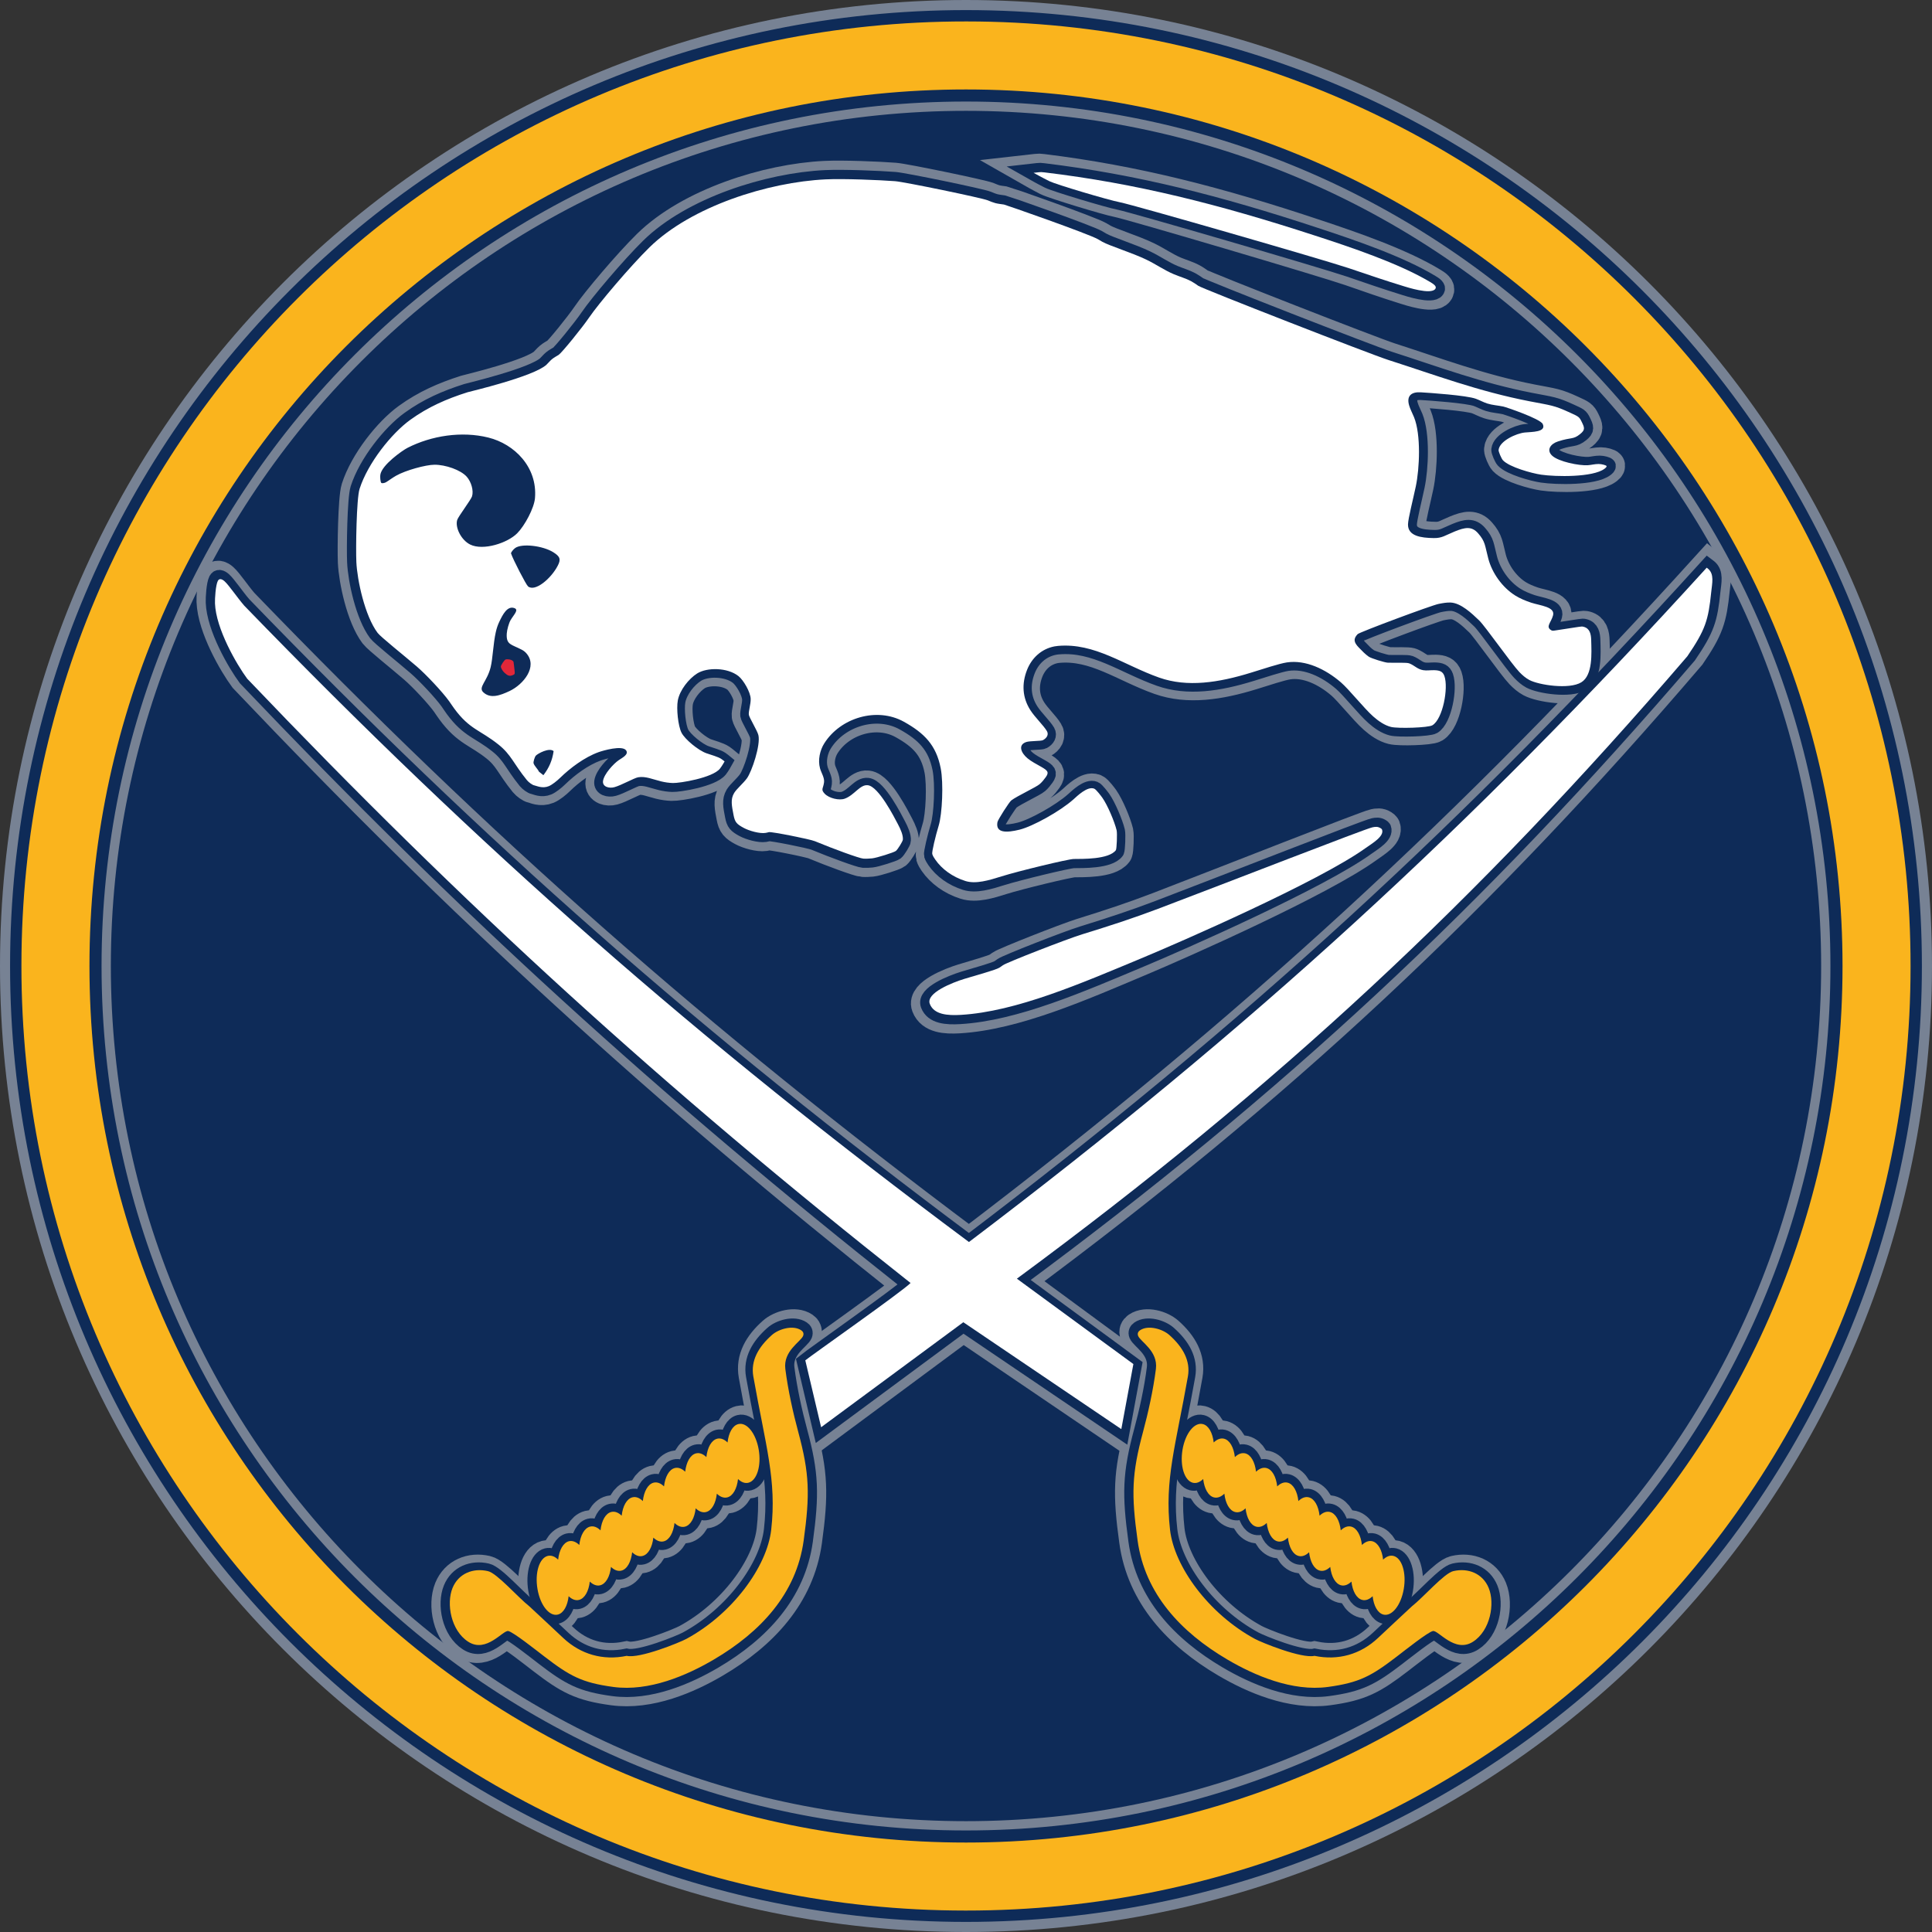
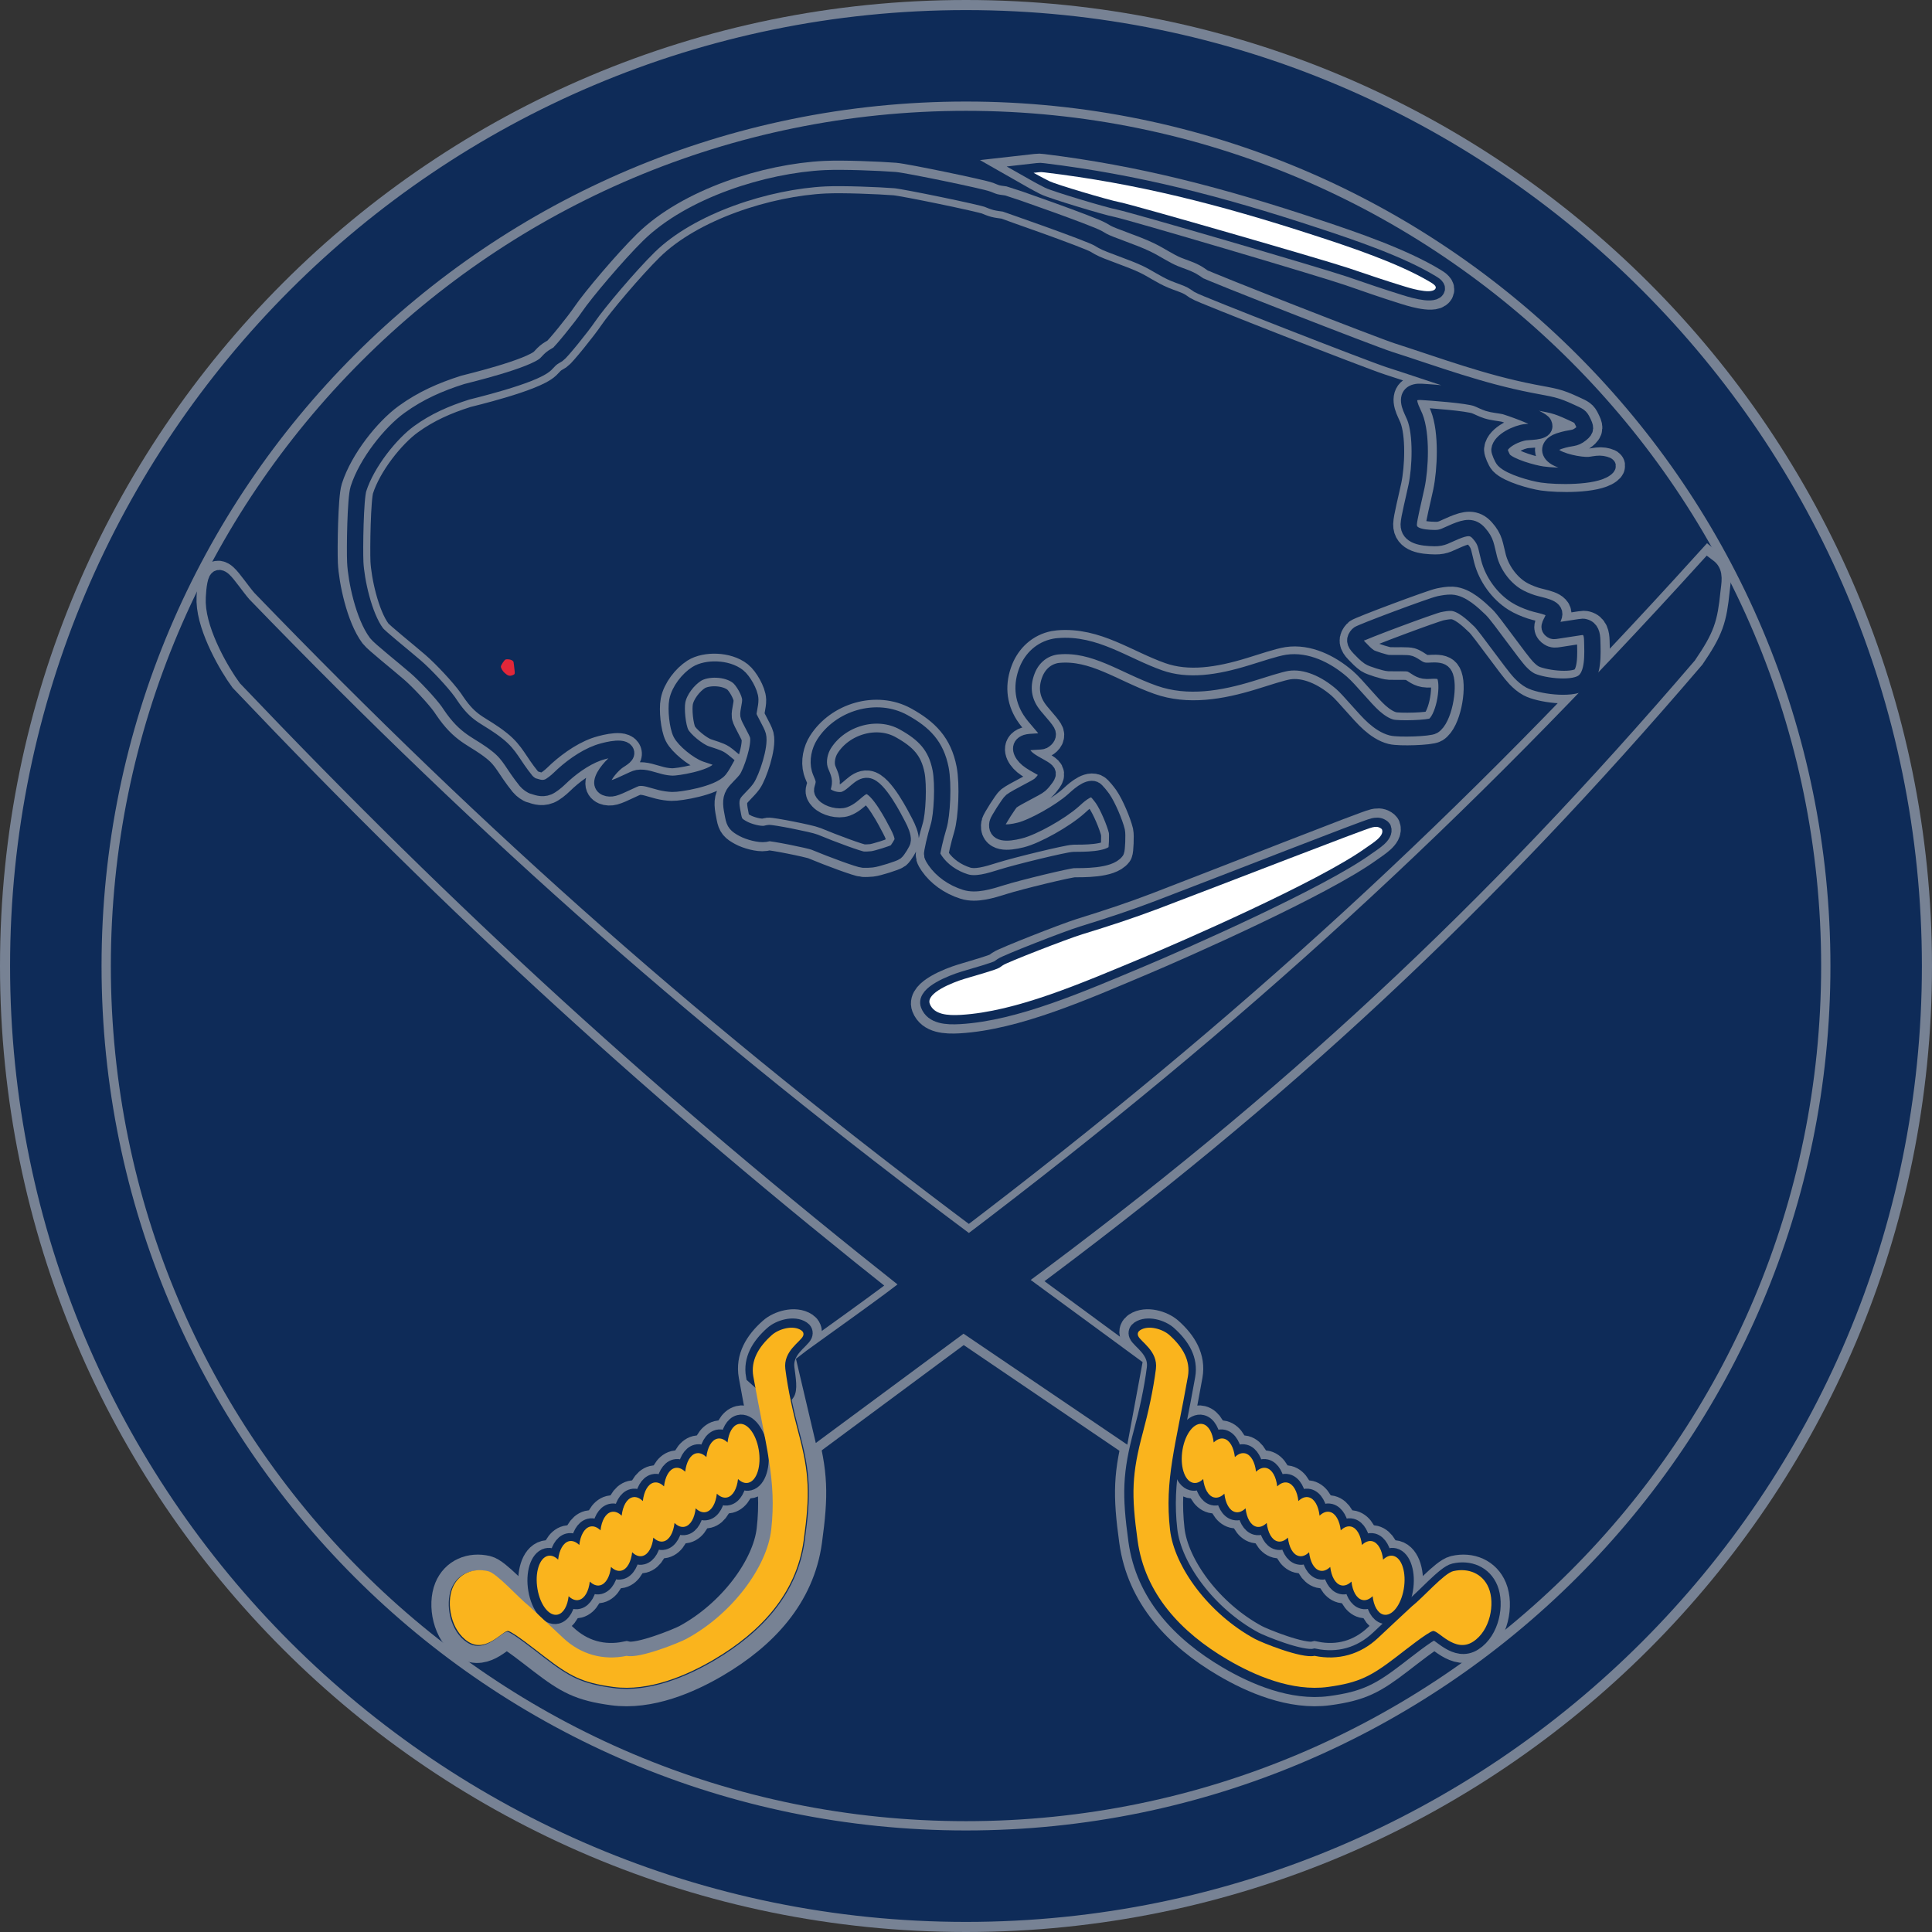
<svg xmlns="http://www.w3.org/2000/svg" xmlns:ns1="http://sodipodi.sourceforge.net/DTD/sodipodi-0.dtd" xmlns:ns2="http://www.inkscape.org/namespaces/inkscape" ns1:docname="Buffalo Sabres.svg" ns2:version="1.0beta1 (32d4812, 2019-09-19)" version="1.1" id="svg6367" height="999" width="999">
  <rect width="100%" height="100%" fill="#333333" stroke="none" />
  <defs id="defs6369" />
  <ns1:namedview ns2:document-rotation="0" ns2:window-maximized="0" ns2:window-y="23" ns2:window-x="0" ns2:window-height="907" ns2:window-width="1600" fit-margin-right="0.5" fit-margin-top="0.5" fit-margin-bottom="0.5" fit-margin-left="0.5" showgrid="false" ns2:current-layer="layer1" ns2:document-units="px" ns2:cy="560" ns2:cx="400" ns2:zoom="0.35" ns2:pageshadow="2" ns2:pageopacity="0.0" borderopacity="1.0" bordercolor="#666666" pagecolor="#ffffff" id="base" />
  <g transform="translate(311.429,139.066)" id="layer1" ns2:groupmode="layer" ns2:label="Layer 1">
    <path ns2:connector-curvature="0" id="path4569" style="fill:#778294;fill-opacity:1;fill-rule:nonzero;stroke:none" d="m 687.571,360.434 c 0,275.866 -223.634,499.5 -499.5,499.5 -275.866,0 -499.5,-223.634 -499.5,-499.5 0,-275.866 223.634,-499.5 499.5,-499.5 275.866,0 499.5,223.634 499.5,499.5" />
    <path ns2:connector-curvature="0" id="path4571" style="fill:#0e2b58;fill-opacity:1;fill-rule:nonzero;stroke:none" d="m 680.221,360.434 c 0,271.815 -220.338,492.153 -492.153,492.153 -271.799,0 -492.153,-220.338 -492.153,-492.153 0,-271.815 220.354,-492.153 492.153,-492.153 271.815,0 492.153,220.338 492.153,492.153" />
    <g transform="matrix(15.403,0,0,-15.403,680.221,360.434)" id="g4573">
      <path ns2:connector-curvature="0" id="path4575" style="fill:none;stroke:#0e2b58;stroke-width:0.276;stroke-linecap:butt;stroke-linejoin:miter;stroke-miterlimit:4;stroke-dasharray:none;stroke-opacity:1" d="m 0,0 c 0,-17.647 -14.305,-31.952 -31.952,-31.952 -17.646,0 -31.952,14.305 -31.952,31.952 0,17.647 14.306,31.952 31.952,31.952 C -14.305,31.952 0,17.647 0,0 Z" />
    </g>
-     <path ns2:connector-curvature="0" id="path4577" style="fill:#fab41d;fill-opacity:1;fill-rule:nonzero;stroke:none" d="m 188.062,848.844 c 269.612,0.123 488.302,-218.367 488.425,-487.994 v -0.416 C 676.595,90.806 458.105,-127.869 188.478,-127.976 h -0.4 c -269.627,-0.123 -488.302,218.367 -488.425,487.994 v 0.4 c -0.123,269.627 218.367,488.302 487.994,488.425 z m 0,-941.655 c 250.328,0 453.245,202.918 453.245,453.245 0,250.312 -202.918,453.245 -453.245,453.245 -250.312,0 -453.23,-202.933 -453.23,-453.245 0,-250.328 202.918,-453.245 453.23,-453.245" />
    <g transform="matrix(15.403,0,0,-15.403,632.652,360.434)" id="g4579">
      <path ns2:connector-curvature="0" id="path4581" style="fill:none;stroke:#778294;stroke-width:0.312;stroke-linecap:butt;stroke-linejoin:miter;stroke-miterlimit:4;stroke-dasharray:none;stroke-opacity:1" d="m 0,0 c 0,-15.941 -12.923,-28.864 -28.864,-28.864 -15.941,0 -28.863,12.923 -28.863,28.864 0,15.941 12.922,28.864 28.863,28.864 C -12.923,28.864 0,15.941 0,0 Z" />
    </g>
    <path ns2:connector-curvature="0" id="path4583" style="fill:#ffffff;fill-opacity:1;fill-rule:nonzero;stroke:none" d="m 222.994,-49.622 c 0,0 4.297,2.403 8.271,4.375 3.281,1.617 30.359,9.704 36.351,10.828 6.562,1.248 105.433,29.743 118.464,34.133 9.55,3.235 18.637,6.346 28.357,9.303 1.402,0.431 14.078,4.575 16.281,1.355 0.878,-1.263 -0.801,-2.418 -2.649,-3.512 -16.342,-9.765 -41.203,-18.052 -59.532,-24.013 -49.967,-16.281 -92.587,-27.001 -139.843,-32.685 -1.648,-0.2 -1.972,-0.2 -3.111,-0.061 l -2.588,0.277 z" />
    <path ns2:connector-curvature="0" id="path4585" style="fill:#ffffff;fill-opacity:1;fill-rule:nonzero;stroke:none" d="m -27.621,267.493 c 1.617,-0.662 4.097,-2.634 5.807,-4.297 5.191,-5.083 12.584,-10.613 19.87,-13.262 2.156,-0.77 12.307,-3.774 14.263,-0.863 1.402,2.079 -1.925,3.712 -3.805,5.006 -2.696,1.818 -7.655,7.162 -8.164,10.782 -0.4,3.004 3.173,3.928 5.869,3.188 3.589,-0.97 10.228,-4.759 12.338,-5.114 3.758,-0.647 7.47,1.047 11.768,2.095 2.064,0.508 4.097,0.801 6.115,0.878 3.496,0.123 20.501,-2.649 24.352,-7.424 1.124,-1.402 2.418,-3.758 2.418,-3.758 0,0 -0.893,-0.739 -1.741,-1.309 -1.479,-1.032 -5.329,-2.095 -7.609,-2.896 -4.159,-1.448 -11.198,-7.209 -12.954,-10.705 -1.741,-3.466 -2.68,-12.353 -1.864,-16.635 1.017,-5.391 5.653,-11.167 9.966,-13.909 5.083,-3.219 15.649,-3.188 21.364,1.325 2.557,2.002 6.238,8.241 6.331,11.829 0.062,2.726 -1.186,6.408 -0.955,8.164 0.2,1.479 4.359,8.194 4.929,10.489 1.278,5.129 -3.435,18.961 -5.915,22.38 -1.956,2.711 -5.314,5.422 -6.623,7.609 -1.987,3.327 -1.201,6.623 -0.262,11.491 0.678,3.589 1.54,4.559 5.206,6.546 2.85,1.54 8.333,3.065 11.29,2.603 0.616,-0.092 1.171,-0.277 1.741,-0.4 1.309,-0.323 21.194,3.604 23.828,4.698 9.226,3.835 22.981,8.872 25.014,8.995 1.509,0.077 2.988,0 4.559,-0.154 2.28,-0.231 11.198,-3.004 12.261,-3.835 0.955,-0.709 3.558,-4.944 3.635,-5.853 0.169,-2.31 -1.155,-5.268 -2.588,-7.994 -1.848,-3.512 -9.981,-19.546 -15.572,-20.132 -4.036,-0.431 -6.87,5.114 -11.906,6.947 -2.85,1.063 -8.087,-0.154 -10.366,-2.557 -2.126,-2.249 -0.801,-2.511 -0.354,-5.838 0.339,-2.403 -1.417,-4.975 -2.064,-7.255 -1.217,-4.344 -0.015,-9.442 2.187,-12.938 8.348,-13.246 27.186,-18.946 41.141,-11.198 10.582,5.899 16.712,12.076 19.053,24.013 1.556,7.886 0.77,23.751 -1.017,29.651 -1.648,5.422 -3.62,13.786 -3.342,14.725 0.308,1.032 0.893,1.956 1.586,2.957 3.373,4.883 8.918,8.934 15.588,11.028 5.376,1.679 12.184,-0.354 18.699,-2.418 8.533,-2.696 34.472,-8.934 37.275,-8.98 4.313,-0.062 18.145,0.339 21.795,-4.528 0.477,-0.632 0.77,-8.687 0.4,-10.289 -1.078,-4.482 -4.713,-13.077 -7.393,-16.882 -0.524,-0.724 -3.127,-4.205 -4.174,-4.652 -3.496,-1.448 -8.872,3.866 -10.813,5.591 -6.916,6.13 -21.04,13.94 -27.818,15.619 -6.654,1.633 -12.507,1.848 -11.429,-3.928 0.231,-1.232 6.069,-10.351 7.147,-11.198 3.081,-2.341 12.892,-6.839 14.741,-8.472 1.171,-1.047 2.172,-2.264 3.142,-3.635 1.756,-2.464 0.94,-3.373 -2.357,-5.237 -2.634,-1.509 -5.16,-2.819 -7.101,-4.405 -3.389,-2.819 -5.083,-6.978 -0.693,-8.441 1.972,-0.662 7.578,-0.416 8.641,-0.97 2.018,-1.078 3.096,-2.911 2.064,-4.698 -1.741,-2.957 -6.177,-7.085 -8.579,-10.859 -4.082,-6.423 -4.575,-13.539 -1.679,-20.855 2.372,-5.961 7.286,-10.767 14.155,-12.091 0.616,-0.108 1.201,-0.185 1.818,-0.231 19.053,-1.694 34.01,9.919 52.324,16.373 14.54,5.129 30.683,2.634 47.441,-2.526 6.284,-1.941 14.602,-4.729 18.591,-5.329 9.735,-1.448 19.962,3.481 27.925,10.32 4.174,3.589 11.891,13.354 16.712,17.636 2.711,2.387 5.915,4.59 9.196,5.406 3.573,0.893 19.3,0.447 21.425,-0.847 5.391,-3.281 8.364,-19.315 6.192,-25.461 -0.832,-2.387 -2.403,-2.957 -5.345,-3.034 -1.879,-0.046 -3.835,0.308 -5.607,0.015 -3.111,-0.524 -4.421,-2.464 -7.27,-3.558 -1.263,-0.493 -7.147,-0.231 -10.951,-0.323 -1.633,-0.046 -8.687,-2.249 -9.919,-3.111 -1.879,-1.278 -3.404,-2.911 -5.129,-4.682 -2.649,-2.742 -2.942,-4.528 -0.647,-6.978 0.955,-1.017 38.153,-14.895 41.911,-15.634 2.11,-0.416 4.082,-0.786 6.177,-0.693 5.299,0.231 10.936,5.576 14.756,9.257 3.173,3.034 16.743,22.488 20.794,26.678 1.571,1.633 3.235,3.065 5.129,4.097 4.852,2.603 20.64,5.052 26.909,1.201 5.992,-3.697 5.268,-15.079 5.098,-21.718 -0.062,-3.204 -0.693,-6.13 -3.882,-6.962 -0.77,-0.216 -1.047,-0.216 -2.696,0.046 l -11.675,1.787 c -1.663,0.262 -1.91,0.246 -2.511,-0.139 -2.896,-1.818 0.015,-3.851 1.032,-7.594 1.201,-4.482 -6.639,-5.037 -11.337,-6.608 -2.927,-0.97 -5.791,-2.172 -8.225,-3.697 -6.654,-4.174 -11.968,-11.614 -13.924,-19.115 -1.787,-6.793 -1.448,-8.718 -5.268,-13.062 -3.312,-3.774 -6.762,-3.096 -12.107,-0.924 -5.006,2.049 -6.5,3.481 -10.844,3.419 -6.515,-0.108 -13.416,-1.032 -13.277,-7.116 0.046,-2.942 2.618,-12.985 4.02,-19.608 1.941,-9.226 2.757,-26.724 -0.909,-35.796 -0.847,-2.095 -1.972,-4.097 -2.557,-6.192 -1.417,-4.96 1.325,-6.978 6.1,-6.669 4.19,0.246 23.643,1.556 28.449,3.342 2.018,0.739 3.851,1.802 5.899,2.449 2.618,0.847 5.545,1.001 8.287,1.571 1.325,0.277 19.053,6.284 20.363,9.041 2.018,4.282 -5.761,4.036 -9.242,4.374 -4.421,0.431 -13.062,4.344 -13.601,9.011 -0.077,0.832 1.463,4.498 2.28,5.376 3.327,3.543 14.987,6.731 19.762,7.44 7.517,1.078 26.693,1.432 32.731,-3.065 0.616,-0.462 1.14,-0.97 1.094,-1.371 -0.046,-0.431 -2.557,-1.109 -4.066,-1.094 -2.126,0 -3.789,0.493 -5.591,0.616 -4.513,0.323 -15.203,-1.833 -18.499,-4.944 -3.096,-2.927 -0.847,-6.084 3.019,-7.347 6.978,-2.28 7.778,-0.832 11.429,-3.789 2.773,-2.233 2.357,-3.265 0.709,-6.592 -1.171,-2.357 -1.602,-2.526 -5.853,-4.467 -8.61,-3.974 -9.719,-3.727 -21.117,-5.946 -26.324,-5.129 -48.627,-13.555 -72.779,-21.302 -9.581,-3.065 -96.129,-36.828 -98.363,-38.369 -1.201,-0.832 -2.372,-1.679 -3.697,-2.387 -2.68,-1.448 -5.93,-2.341 -8.934,-3.604 -4.96,-2.064 -9.242,-5.16 -14.155,-7.517 -7.409,-3.589 -19.13,-7.162 -22.889,-9.288 -0.739,-0.431 -1.479,-0.878 -2.233,-1.309 -4.944,-2.834 -47.795,-17.806 -48.596,-17.929 -1.494,-0.216 -3.004,-0.354 -4.451,-0.739 -1.325,-0.354 -2.603,-0.909 -3.897,-1.433 -3.173,-1.294 -43.036,-9.519 -47.918,-9.904 -8.318,-0.631 -26.77,-1.386 -35.935,-0.94 -29.805,1.433 -69.482,14.001 -91.062,35.134 -10.058,9.842 -26.401,29.188 -31.16,36.181 -3.681,5.437 -14.278,18.422 -15.803,19.423 -1.186,0.755 -2.434,1.371 -3.496,2.249 -1.001,0.847 -1.833,1.895 -2.803,2.819 -6.515,6.146 -39.739,13.924 -40.818,14.263 -10.905,3.466 -20.409,7.624 -29.589,14.263 -9.735,7.008 -22.011,22.396 -26.262,35.704 -1.602,5.068 -1.987,30.883 -1.664,37.876 0.431,9.211 4.328,27.71 10.982,36.582 1.633,2.156 13.462,11.537 20.193,17.328 4.806,4.143 13.447,13.308 16.882,18.114 0.893,1.278 1.694,2.541 2.603,3.774 7.902,10.751 13.262,10.921 22.796,18.514 6.685,5.314 7.717,9.781 14.741,18.437 0.94,1.155 2.865,2.526 3.805,2.696 1.171,0.2 4.143,1.818 7.578,0.385 m -2.834,-5.699 -0.046,0.031 -2.28,-1.787 c -0.693,-1.509 -2.31,-2.88 -2.788,-4.344 -0.216,-0.662 0.57,-3.327 1.186,-3.974 1.017,-1.078 6.962,-4.313 9.18,-2.31 -0.678,4.729 -2.31,8.595 -5.252,12.384 M -114.802,106.548 c 0.678,-5.083 11.414,-12.615 14.032,-13.955 12.369,-6.3 28.002,-8.764 41.834,-5.329 13.524,3.358 25.446,15.295 24.106,31.299 -0.431,5.191 -5.299,14.278 -9.18,18.191 -5.037,5.083 -17.652,9.134 -24.29,5.838 -4.713,-2.295 -7.932,-8.887 -6.746,-12.738 0.57,-1.802 7.132,-10.428 7.671,-12.199 0.94,-3.034 -0.477,-7.594 -2.696,-10.104 -3.158,-3.573 -11.059,-6.254 -16.743,-6.238 -4.498,0.046 -14.833,2.85 -19.823,5.668 -2.079,1.171 -3.774,2.526 -5.237,3.404 -0.801,0.477 -2.218,0.632 -2.464,0.277 -0.477,-0.693 -0.601,-3.096 -0.462,-4.113 m 67.588,40.648 c -0.139,-0.462 1.124,-2.11 2.187,-2.834 3.481,-2.449 14.155,-1.201 19.592,2.156 3.604,2.218 4.082,3.697 2.418,6.962 -3.404,6.639 -11.783,13.786 -15.418,10.72 -1.032,-0.878 -7.717,-13.816 -8.78,-17.005 m -10.536,58.808 c 1.109,-4.451 1.34,-12.322 2.649,-18.098 0.462,-2.002 1.047,-3.774 1.879,-5.514 1.756,-3.65 4.128,-8.287 7.778,-6.931 2.403,0.893 -0.323,3.389 -2.018,6.238 -0.832,1.432 -1.833,4.898 -1.941,6.885 -0.385,5.93 2.31,5.514 7.809,8.425 0.924,0.477 1.71,1.109 2.403,1.895 5.838,6.839 -1.556,16.004 -8.749,19.408 -4.944,2.341 -9.95,4.159 -13.662,0.601 -2.665,-2.572 2.033,-5.545 3.851,-12.908" />
    <path ns2:connector-curvature="0" id="path4587" style="fill:#ffffff;fill-opacity:1;fill-rule:nonzero;stroke:none" d="M 571.053,154.545 C 448.662,289.212 334.65,393.413 189.555,503.235 48.742,398.434 -63.053,300.256 -185.182,174.168 c -3.743,-4.359 -7.84,-10.505 -10.166,-12.584 -1.34,-1.217 -2.696,-1.633 -3.45,-0.231 -1.171,2.218 -1.586,9.257 -1.494,11.645 0.477,13.139 11.213,31.622 16.666,38.969 112.672,118.156 214.87,211.266 343.007,312.463 -4.405,4.467 -50.953,37.152 -54.434,39.986 l 8.179,34.595 73.518,-54.295 81.712,55.266 6.238,-33.64 -60.225,-44.145 c 134.128,-98.886 238.067,-195.386 346.657,-321.828 9.38,-13.755 10.874,-18.622 12.369,-33.301 0.462,-4.513 1.648,-9.211 -1.664,-11.968 -0.308,-0.277 -0.678,-0.555 -0.678,-0.555" />
    <path ns2:connector-curvature="0" id="path4589" style="fill:#ffffff;fill-opacity:1;fill-rule:nonzero;stroke:none" d="m 403.146,289.924 c -0.092,-0.216 -0.385,-0.462 -0.693,-0.647 -1.54,-0.97 -2.803,-0.77 -4.282,-0.462 -3.835,0.801 -74.427,28.341 -110.824,42.111 -13.062,4.96 -24.968,8.81 -39.093,13.154 -8.117,2.495 -39.046,14.556 -41.141,16.034 -0.616,0.431 -1.171,0.878 -1.833,1.278 -1.787,1.124 -11.537,3.805 -18.052,5.776 -6.038,1.833 -20.07,7.301 -17.898,12.938 2.141,5.56 9.149,6.084 16.004,5.684 28.634,-1.664 62.258,-16.312 93.341,-29.235 20.024,-8.318 91.832,-39.678 116.03,-57.052 3.281,-2.372 9.796,-6.069 8.441,-9.581" />
    <path ns2:connector-curvature="0" id="path4591" style="fill:#fab41d;fill-opacity:1;fill-rule:nonzero;stroke:none" d="m -22.859,667.465 c -1.679,-1.617 -3.558,-2.372 -5.36,-1.91 -4.39,1.078 -6.762,8.78 -5.314,17.143 1.432,8.379 6.146,14.278 10.52,13.185 2.973,-0.755 5.021,-4.544 5.576,-9.519 1.679,1.648 3.558,2.387 5.376,1.941 2.973,-0.755 5.021,-4.528 5.576,-9.504 1.679,1.633 3.558,2.387 5.376,1.925 2.973,-0.755 5.021,-4.528 5.576,-9.504 1.679,1.648 3.558,2.387 5.376,1.941 2.973,-0.755 5.006,-4.544 5.576,-9.504 1.679,1.633 3.558,2.372 5.376,1.925 2.957,-0.755 5.021,-4.528 5.576,-9.504 1.679,1.633 3.543,2.387 5.376,1.925 2.957,-0.739 5.021,-4.528 5.576,-9.488 1.679,1.617 3.558,2.387 5.36,1.925 2.973,-0.755 5.021,-4.528 5.576,-9.504 1.694,1.633 3.558,2.387 5.376,1.925 2.973,-0.739 5.037,-4.528 5.591,-9.504 1.664,1.633 3.543,2.387 5.376,1.925 2.957,-0.724 5.006,-4.528 5.56,-9.488 1.679,1.617 3.573,2.372 5.376,1.925 4.374,-1.109 6.762,-8.78 5.314,-17.159 -1.448,-8.379 -6.146,-14.278 -10.536,-13.169 -2.973,0.739 -5.006,4.528 -5.56,9.504 -1.679,-1.648 -3.573,-2.403 -5.376,-1.941 -2.973,0.739 -5.021,4.528 -5.591,9.504 -1.664,-1.633 -3.543,-2.387 -5.36,-1.941 -2.973,0.755 -5.021,4.528 -5.591,9.504 -1.679,-1.617 -3.543,-2.372 -5.36,-1.925 -2.973,0.755 -5.021,4.528 -5.576,9.519 -1.679,-1.648 -3.558,-2.403 -5.376,-1.941 -2.973,0.755 -5.021,4.528 -5.576,9.504 -1.679,-1.633 -3.558,-2.387 -5.376,-1.941 -2.973,0.755 -5.021,4.544 -5.576,9.519 -1.679,-1.633 -3.558,-2.387 -5.376,-1.925 -2.973,0.739 -5.021,4.528 -5.576,9.488 -1.679,-1.633 -3.558,-2.387 -5.376,-1.925 -2.957,0.739 -5.021,4.528 -5.576,9.504 -1.679,-1.633 -3.558,-2.387 -5.36,-1.941 -2.973,0.755 -5.037,4.544 -5.591,9.504" />
    <path ns2:connector-curvature="0" id="path4593" style="fill:#fab41d;fill-opacity:1;fill-rule:nonzero;stroke:none" d="m 94.616,568.852 c -1.155,-9.257 7.932,-14.017 9.18,-17.051 0.524,-1.248 0,-2.28 -0.955,-2.911 -4.236,-2.865 -11.66,-0.709 -15.203,2.48 -6.9,6.146 -10.998,13.185 -9.565,21.395 6.331,35.827 12.168,53.525 9.242,79.263 -2.172,19.13 -20.07,43.559 -43.867,56.421 -3.481,1.879 -24.121,10.305 -30.852,8.764 -12.214,2.541 -23.751,-0.709 -32.839,-9.242 0,0 -16.928,-15.896 -17.39,-16.265 -6.069,-4.775 -16.805,-17.205 -21.502,-18.299 -7.748,-1.787 -15.264,1.248 -18.314,8.718 -3.312,8.087 -0.878,22.011 8.117,27.802 9.427,6.053 17.975,-6.13 20.717,-5.545 2.649,0.585 14.448,9.981 18.622,13.169 13.169,10.089 19.315,13.539 35.673,15.742 18.499,2.495 38.045,-5.961 51.954,-14.14 24.121,-14.201 42.697,-34.04 46.47,-61.581 3.281,-23.844 3.065,-34.395 -2.85,-56.251 -2.603,-9.673 -5.252,-21.518 -6.639,-32.469" />
    <path ns2:connector-curvature="0" id="path4595" style="fill:#fab41d;fill-opacity:1;fill-rule:nonzero;stroke:none" d="m 403.723,667.465 c -0.554,-4.96 -2.603,-8.749 -5.591,-9.504 -1.818,-0.447 -3.681,0.308 -5.36,1.941 -0.554,-4.975 -2.618,-8.764 -5.576,-9.504 -1.818,-0.462 -3.697,0.293 -5.376,1.925 -0.555,-4.96 -2.618,-8.749 -5.576,-9.488 -1.833,-0.462 -3.697,0.293 -5.376,1.925 -0.57,-4.975 -2.603,-8.764 -5.576,-9.519 -1.833,-0.447 -3.697,0.308 -5.376,1.941 -0.554,-4.975 -2.603,-8.749 -5.576,-9.504 -1.818,-0.462 -3.697,0.293 -5.376,1.941 -0.554,-4.991 -2.603,-8.764 -5.576,-9.519 -1.818,-0.447 -3.697,0.308 -5.36,1.925 -0.57,-4.975 -2.619,-8.749 -5.591,-9.504 -1.818,-0.447 -3.697,0.308 -5.36,1.941 -0.57,-4.975 -2.618,-8.764 -5.591,-9.504 -1.802,-0.462 -3.681,0.293 -5.36,1.941 -0.57,-4.975 -2.618,-8.764 -5.591,-9.504 -4.374,-1.109 -9.088,4.79 -10.52,13.169 -1.432,8.379 0.924,16.05 5.299,17.159 1.833,0.447 3.697,-0.308 5.376,-1.925 0.57,4.96 2.618,8.764 5.591,9.488 1.818,0.462 3.697,-0.293 5.36,-1.925 0.555,4.975 2.603,8.764 5.591,9.504 1.802,0.462 3.681,-0.293 5.36,-1.925 0.555,4.975 2.603,8.749 5.576,9.504 1.818,0.462 3.697,-0.308 5.376,-1.925 0.57,4.96 2.618,8.749 5.591,9.488 1.818,0.462 3.681,-0.293 5.36,-1.925 0.554,4.975 2.603,8.749 5.576,9.504 1.818,0.447 3.697,-0.293 5.376,-1.925 0.554,4.96 2.603,8.749 5.576,9.504 1.818,0.447 3.697,-0.293 5.376,-1.941 0.57,4.975 2.603,8.749 5.576,9.504 1.818,0.462 3.681,-0.293 5.376,-1.925 0.555,4.975 2.603,8.749 5.576,9.504 1.818,0.447 3.697,-0.293 5.36,-1.941 0.57,4.975 2.618,8.764 5.591,9.519 4.374,1.094 9.072,-4.806 10.52,-13.185 1.448,-8.364 -0.94,-16.065 -5.314,-17.143 -1.818,-0.462 -3.697,0.293 -5.36,1.91" />
    <path ns2:connector-curvature="0" id="path4597" style="fill:#fab41d;fill-opacity:1;fill-rule:nonzero;stroke:none" d="m 286.239,568.852 c -1.386,10.951 -4.036,22.796 -6.639,32.469 -5.899,21.857 -6.13,32.408 -2.834,56.251 3.758,27.54 22.334,47.379 46.471,61.581 13.893,8.179 33.44,16.635 51.954,14.14 16.342,-2.203 22.488,-5.653 35.673,-15.742 4.159,-3.188 15.957,-12.584 18.622,-13.169 2.726,-0.585 11.29,11.598 20.717,5.545 8.98,-5.791 11.429,-19.716 8.117,-27.802 -3.065,-7.47 -10.566,-10.505 -18.314,-8.718 -4.713,1.094 -15.434,13.524 -21.518,18.299 -0.447,0.37 -17.39,16.265 -17.39,16.265 -9.088,8.533 -20.624,11.783 -32.824,9.242 -6.731,1.54 -27.371,-6.885 -30.852,-8.764 -23.797,-12.861 -41.696,-37.29 -43.883,-56.421 -2.927,-25.738 2.911,-43.436 9.242,-79.263 1.448,-8.21 -2.665,-15.249 -9.55,-21.395 -3.558,-3.188 -10.982,-5.345 -15.218,-2.48 -0.955,0.632 -1.463,1.664 -0.955,2.911 1.248,3.034 10.351,7.794 9.18,17.051" />
    <path ns2:connector-curvature="0" id="path4599" style="fill:#e22739;fill-opacity:1;fill-rule:nonzero;stroke:none" d="m -45.684,205.046 c -0.185,-1.664 -0.231,-1.864 -0.416,-2.079 -0.94,-1.109 -3.312,-1.201 -3.912,-0.955 -0.662,0.246 -2.449,2.973 -2.464,3.697 0,0.755 0.955,2.372 1.925,3.219 1.571,1.386 2.511,2.018 4.544,1.047 0.755,-0.37 0.816,-0.585 0.632,-2.249 z" />
-     <path ns2:connector-curvature="0" id="path4601" style="fill:#0e2b58;fill-opacity:1;fill-rule:nonzero;stroke:none" d="m 221.912,-50.802 c 0,0 4.344,2.48 8.348,4.529 3.312,1.679 30.698,10.058 36.736,11.229 6.654,1.294 106.573,30.821 119.742,35.365 9.658,3.358 18.838,6.577 28.665,9.642 1.417,0.431 14.232,4.744 16.466,1.417 0.893,-1.325 -0.816,-2.526 -2.68,-3.666 -16.527,-10.089 -41.649,-18.699 -60.179,-24.876 -50.491,-16.866 -93.588,-27.987 -141.337,-33.855 -1.679,-0.216 -2.002,-0.216 -3.158,-0.077 l -2.603,0.293 z" />
    <g transform="matrix(15.403,0,0,-15.403,221.912,-50.802)" id="g4603">
      <path ns2:connector-curvature="0" id="path4605" style="fill:none;stroke:#778294;stroke-width:1.095;stroke-linecap:butt;stroke-linejoin:miter;stroke-miterlimit:4;stroke-dasharray:none;stroke-opacity:1" d="m 0,0 c 0,0 0.282,-0.161 0.542,-0.294 0.215,-0.109 1.993,-0.653 2.385,-0.729 0.432,-0.084 6.919,-2.001 7.774,-2.296 0.627,-0.218 1.223,-0.427 1.861,-0.626 0.092,-0.028 0.924,-0.308 1.069,-0.092 0.058,0.086 -0.053,0.164 -0.174,0.238 -1.073,0.655 -2.704,1.214 -3.907,1.615 C 6.272,-1.089 3.474,-0.367 0.374,0.014 0.265,0.028 0.244,0.028 0.169,0.019 Z" />
    </g>
    <path ns2:connector-curvature="0" id="path4607" style="fill:#0e2b58;fill-opacity:1;fill-rule:nonzero;stroke:none" d="m -28.361,268.229 c 1.617,-0.678 4.113,-2.649 5.822,-4.328 5.206,-5.098 12.63,-10.69 19.931,-13.339 2.172,-0.77 12.353,-3.805 14.325,-0.878 1.402,2.095 -1.925,3.728 -3.835,5.037 -2.696,1.833 -7.671,7.209 -8.164,10.844 -0.416,3.034 3.173,3.959 5.868,3.219 3.604,-0.97 10.274,-4.806 12.384,-5.16 3.774,-0.647 7.486,1.063 11.814,2.126 2.064,0.508 4.113,0.801 6.146,0.878 3.496,0.123 20.563,-2.665 24.429,-7.47 1.124,-1.402 2.418,-3.774 2.418,-3.774 0,0 -0.893,-0.739 -1.741,-1.325 -1.494,-1.032 -5.345,-2.11 -7.64,-2.911 -4.19,-1.463 -11.244,-7.255 -13,-10.767 -1.741,-3.496 -2.696,-12.43 -1.864,-16.743 1.032,-5.437 5.668,-11.229 9.996,-14.001 5.098,-3.235 15.696,-3.204 21.441,1.355 2.557,2.002 6.254,8.271 6.346,11.906 0.062,2.726 -1.171,6.423 -0.955,8.194 0.2,1.494 4.374,8.256 4.944,10.551 1.278,5.16 -3.435,19.084 -5.93,22.519 -1.972,2.711 -5.329,5.468 -6.654,7.655 -1.987,3.342 -1.201,6.669 -0.262,11.568 0.693,3.604 1.556,4.575 5.237,6.577 2.85,1.556 8.348,3.081 11.321,2.619 0.616,-0.092 1.171,-0.277 1.741,-0.4 1.309,-0.323 21.271,3.62 23.921,4.729 9.242,3.851 23.058,8.934 25.107,9.041 1.494,0.092 2.988,0 4.559,-0.139 2.295,-0.231 11.244,-3.034 12.307,-3.866 0.955,-0.724 3.573,-4.975 3.635,-5.899 0.169,-2.31 -1.155,-5.299 -2.588,-8.04 -1.848,-3.527 -10.012,-19.654 -15.619,-20.239 -4.066,-0.447 -6.885,5.129 -11.937,6.993 -2.88,1.047 -8.133,-0.154 -10.412,-2.588 -2.141,-2.264 -0.801,-2.526 -0.354,-5.868 0.339,-2.418 -1.432,-5.006 -2.064,-7.301 -1.232,-4.374 -0.031,-9.504 2.187,-13.015 8.379,-13.339 27.279,-19.069 41.28,-11.26 10.613,5.915 16.774,12.153 19.13,24.136 1.556,7.963 0.755,23.921 -1.032,29.866 -1.648,5.437 -3.635,13.847 -3.342,14.802 0.293,1.032 0.893,1.956 1.571,2.957 3.404,4.914 8.964,9.011 15.649,11.105 5.391,1.694 12.214,-0.354 18.761,-2.434 8.564,-2.711 34.579,-8.995 37.398,-9.026 4.328,-0.062 18.206,0.339 21.872,-4.575 0.477,-0.632 0.786,-8.718 0.416,-10.335 -1.094,-4.498 -4.729,-13.154 -7.424,-16.989 -0.539,-0.739 -3.142,-4.236 -4.19,-4.682 -3.512,-1.463 -8.918,3.882 -10.874,5.637 -6.916,6.177 -21.102,14.032 -27.895,15.696 -6.669,1.648 -12.538,1.864 -11.46,-3.928 0.216,-1.248 6.084,-10.428 7.178,-11.29 3.081,-2.357 12.938,-6.87 14.787,-8.518 1.171,-1.047 2.172,-2.28 3.142,-3.65 1.771,-2.495 0.94,-3.404 -2.357,-5.283 -2.634,-1.494 -5.191,-2.819 -7.132,-4.421 -3.389,-2.834 -5.098,-7.024 -0.693,-8.502 1.987,-0.662 7.609,-0.416 8.672,-0.97 2.033,-1.094 3.111,-2.927 2.064,-4.713 -1.741,-2.988 -6.192,-7.132 -8.61,-10.951 -4.097,-6.438 -4.59,-13.601 -1.679,-20.963 2.387,-6.007 7.316,-10.828 14.217,-12.168 0.616,-0.123 1.201,-0.2 1.818,-0.246 19.13,-1.679 34.117,9.981 52.508,16.496 14.587,5.16 30.775,2.634 47.61,-2.557 6.284,-1.941 14.648,-4.744 18.637,-5.345 9.781,-1.463 20.039,3.481 28.033,10.366 4.19,3.604 11.922,13.447 16.774,17.744 2.711,2.418 5.93,4.621 9.211,5.437 3.604,0.909 19.377,0.462 21.518,-0.847 5.406,-3.312 8.379,-19.423 6.207,-25.615 -0.847,-2.387 -2.403,-2.973 -5.36,-3.05 -1.895,-0.046 -3.851,0.308 -5.637,0 -3.127,-0.539 -4.436,-2.464 -7.286,-3.573 -1.278,-0.493 -7.178,-0.216 -10.998,-0.323 -1.633,-0.031 -8.703,-2.264 -9.966,-3.127 -1.864,-1.294 -3.404,-2.927 -5.129,-4.713 -2.665,-2.757 -2.957,-4.559 -0.662,-7.008 0.955,-1.032 38.292,-14.987 42.065,-15.742 2.11,-0.416 4.097,-0.786 6.192,-0.709 5.314,0.246 10.982,5.622 14.818,9.319 3.173,3.081 16.805,22.627 20.855,26.847 1.586,1.648 3.235,3.096 5.16,4.128 4.852,2.603 20.701,5.083 26.986,1.201 6.038,-3.712 5.299,-15.156 5.129,-21.841 -0.077,-3.235 -0.693,-6.177 -3.897,-7.024 -0.786,-0.2 -1.063,-0.2 -2.711,0.046 l -11.706,1.802 c -1.664,0.262 -1.925,0.246 -2.526,-0.139 -2.896,-1.833 0.015,-3.866 1.032,-7.64 1.217,-4.513 -6.654,-5.068 -11.367,-6.639 -2.942,-0.97 -5.822,-2.187 -8.256,-3.712 -6.7,-4.205 -11.999,-11.691 -13.97,-19.238 -1.787,-6.839 -1.463,-8.78 -5.283,-13.139 -3.327,-3.805 -6.793,-3.127 -12.168,-0.924 -5.006,2.049 -6.5,3.496 -10.874,3.419 -6.531,-0.108 -13.462,-1.032 -13.323,-7.147 0.062,-2.973 2.634,-13.062 4.051,-19.746 1.941,-9.273 2.757,-26.863 -0.924,-36.012 -0.863,-2.11 -1.987,-4.113 -2.572,-6.207 -1.402,-5.006 1.325,-7.024 6.13,-6.731 4.205,0.262 23.72,1.587 28.557,3.373 2.018,0.755 3.851,1.818 5.899,2.464 2.634,0.847 5.576,1.001 8.333,1.586 1.325,0.277 19.115,6.315 20.424,9.088 2.033,4.297 -5.776,4.051 -9.273,4.405 -4.436,0.431 -13.123,4.374 -13.632,9.072 -0.108,0.832 1.448,4.513 2.264,5.391 3.342,3.573 15.033,6.777 19.839,7.486 7.547,1.109 26.786,1.463 32.839,-3.081 0.616,-0.462 1.155,-0.97 1.109,-1.371 -0.062,-0.431 -2.572,-1.109 -4.097,-1.109 -2.126,0 -3.789,0.508 -5.607,0.632 -4.528,0.323 -15.249,-1.833 -18.56,-4.975 -3.111,-2.957 -0.847,-6.13 3.019,-7.393 7.024,-2.31 7.809,-0.847 11.475,-3.805 2.788,-2.264 2.372,-3.296 0.724,-6.639 -1.171,-2.372 -1.617,-2.557 -5.884,-4.513 -8.626,-3.989 -9.75,-3.743 -21.179,-5.961 -26.416,-5.175 -48.812,-13.647 -73.04,-21.441 -9.611,-3.081 -96.453,-37.059 -98.702,-38.6 -1.201,-0.832 -2.372,-1.694 -3.697,-2.403 -2.696,-1.463 -5.961,-2.357 -8.964,-3.62 -4.991,-2.095 -9.288,-5.191 -14.217,-7.578 -7.44,-3.604 -19.192,-7.193 -22.966,-9.35 -0.739,-0.416 -1.479,-0.878 -2.233,-1.309 -4.975,-2.85 -47.965,-17.913 -48.766,-18.037 -1.509,-0.216 -3.019,-0.37 -4.467,-0.739 -1.325,-0.354 -2.619,-0.909 -3.928,-1.448 -3.173,-1.294 -43.174,-9.581 -48.072,-9.95 -8.348,-0.647 -26.863,-1.402 -36.058,-0.955 -29.928,1.433 -69.729,14.078 -91.385,35.35 -10.073,9.92 -26.493,29.358 -31.268,36.412 -3.681,5.453 -14.309,18.514 -15.85,19.531 -1.201,0.755 -2.449,1.371 -3.512,2.264 -1.001,0.832 -1.833,1.91 -2.819,2.834 -6.531,6.192 -39.863,14.017 -40.956,14.355 -10.936,3.481 -20.486,7.671 -29.697,14.34 -9.75,7.055 -22.072,22.519 -26.339,35.92 -1.617,5.098 -1.987,31.083 -1.679,38.122 0.447,9.257 4.359,27.879 11.028,36.797 1.633,2.172 13.524,11.614 20.27,17.451 4.821,4.143 13.493,13.37 16.928,18.222 0.893,1.278 1.694,2.541 2.618,3.774 7.932,10.844 13.308,10.998 22.873,18.637 6.7,5.36 7.732,9.842 14.787,18.56 0.955,1.155 2.88,2.526 3.82,2.696 1.186,0.216 4.159,1.833 7.609,0.4" />
    <g transform="matrix(15.403,0,0,-15.403,-28.361,268.229)" id="g4609">
      <path ns2:connector-curvature="0" id="path4611" style="fill:none;stroke:#778294;stroke-width:1.095;stroke-linecap:butt;stroke-linejoin:miter;stroke-miterlimit:4;stroke-dasharray:none;stroke-opacity:1" d="m 0,0 c 0.105,0.044 0.267,0.172 0.378,0.281 0.338,0.331 0.82,0.694 1.294,0.866 0.141,0.05 0.802,0.247 0.93,0.057 C 2.693,1.068 2.477,0.962 2.353,0.877 2.178,0.758 1.855,0.409 1.823,0.173 1.796,-0.024 2.029,-0.084 2.204,-0.036 2.438,0.027 2.871,0.276 3.008,0.299 3.253,0.341 3.494,0.23 3.775,0.161 3.909,0.128 4.042,0.109 4.174,0.104 4.401,0.096 5.509,0.277 5.76,0.589 5.833,0.68 5.917,0.834 5.917,0.834 c 0,0 -0.058,0.048 -0.113,0.086 C 5.707,0.987 5.457,1.057 5.308,1.109 5.036,1.204 4.578,1.58 4.464,1.808 4.351,2.035 4.289,2.615 4.343,2.895 4.41,3.248 4.711,3.624 4.992,3.804 5.323,4.014 6.011,4.012 6.384,3.716 6.55,3.586 6.79,3.179 6.796,2.943 6.8,2.766 6.72,2.526 6.734,2.411 6.747,2.314 7.018,1.875 7.055,1.726 7.138,1.391 6.832,0.487 6.67,0.264 6.542,0.088 6.324,-0.091 6.238,-0.233 6.109,-0.45 6.16,-0.666 6.221,-0.984 c 0.045,-0.234 0.101,-0.297 0.34,-0.427 0.185,-0.101 0.542,-0.2 0.735,-0.17 0.04,0.006 0.076,0.018 0.113,0.026 0.085,0.021 1.381,-0.235 1.553,-0.307 0.6,-0.25 1.497,-0.58 1.63,-0.587 0.097,-0.006 0.194,0 0.296,0.009 0.149,0.015 0.73,0.197 0.799,0.251 0.062,0.047 0.232,0.323 0.236,0.383 0.011,0.15 -0.075,0.344 -0.168,0.522 -0.12,0.229 -0.65,1.276 -1.014,1.314 C 10.477,0.059 10.294,-0.303 9.966,-0.424 9.779,-0.492 9.438,-0.414 9.29,-0.256 9.151,-0.109 9.238,-0.092 9.267,0.125 9.289,0.282 9.174,0.45 9.133,0.599 9.053,0.883 9.131,1.216 9.275,1.444 c 0.544,0.866 1.771,1.238 2.68,0.731 0.689,-0.384 1.089,-0.789 1.242,-1.567 0.101,-0.517 0.049,-1.553 -0.067,-1.939 -0.107,-0.353 -0.236,-0.899 -0.217,-0.961 0.019,-0.067 0.058,-0.127 0.102,-0.192 0.221,-0.319 0.582,-0.585 1.016,-0.721 0.35,-0.11 0.793,0.023 1.218,0.158 0.556,0.176 2.245,0.584 2.428,0.586 0.281,0.004 1.182,-0.022 1.42,0.297 0.031,0.041 0.051,0.566 0.027,0.671 -0.071,0.292 -0.307,0.854 -0.482,1.103 -0.035,0.048 -0.204,0.275 -0.272,0.304 -0.228,0.095 -0.579,-0.252 -0.706,-0.366 -0.449,-0.401 -1.37,-0.911 -1.811,-1.019 -0.433,-0.107 -0.814,-0.121 -0.744,0.255 0.014,0.081 0.395,0.677 0.466,0.733 0.2,0.153 0.84,0.446 0.96,0.553 0.076,0.068 0.141,0.148 0.204,0.237 0.115,0.162 0.061,0.221 -0.153,0.343 -0.171,0.097 -0.337,0.183 -0.463,0.287 -0.22,0.184 -0.331,0.456 -0.045,0.552 0.129,0.043 0.494,0.027 0.563,0.063 0.132,0.071 0.202,0.19 0.134,0.306 -0.113,0.194 -0.402,0.463 -0.559,0.711 -0.266,0.418 -0.298,0.883 -0.109,1.361 0.155,0.39 0.475,0.703 0.923,0.79 0.04,0.008 0.078,0.013 0.118,0.016 1.242,0.109 2.215,-0.648 3.409,-1.071 0.947,-0.335 1.998,-0.171 3.091,0.166 0.408,0.126 0.951,0.308 1.21,0.347 0.635,0.095 1.301,-0.226 1.82,-0.673 0.272,-0.234 0.774,-0.873 1.089,-1.152 0.176,-0.157 0.385,-0.3 0.598,-0.353 0.234,-0.059 1.258,-0.03 1.397,0.055 0.351,0.215 0.544,1.261 0.403,1.663 -0.055,0.155 -0.156,0.193 -0.348,0.198 -0.123,0.003 -0.25,-0.02 -0.366,0 -0.203,0.035 -0.288,0.16 -0.473,0.232 -0.083,0.032 -0.466,0.014 -0.714,0.021 -0.106,0.002 -0.565,0.147 -0.647,0.203 -0.121,0.084 -0.221,0.19 -0.333,0.306 -0.173,0.179 -0.192,0.296 -0.043,0.455 0.062,0.067 2.486,0.973 2.731,1.022 0.137,0.027 0.266,0.051 0.402,0.046 0.345,-0.016 0.713,-0.365 0.962,-0.605 0.206,-0.2 1.091,-1.469 1.354,-1.743 0.103,-0.107 0.21,-0.201 0.335,-0.268 0.315,-0.169 1.344,-0.33 1.752,-0.078 0.392,0.241 0.344,0.984 0.333,1.418 -0.005,0.21 -0.045,0.401 -0.253,0.456 -0.051,0.013 -0.069,0.013 -0.176,-0.003 L 33.921,5.261 C 33.813,5.244 33.796,5.245 33.757,5.27 33.569,5.389 33.758,5.521 33.824,5.766 33.903,6.059 33.392,6.095 33.086,6.197 32.895,6.26 32.708,6.339 32.55,6.438 32.115,6.711 31.771,7.197 31.643,7.687 31.527,8.131 31.548,8.257 31.3,8.54 31.084,8.787 30.859,8.743 30.51,8.6 30.185,8.467 30.088,8.373 29.804,8.378 29.38,8.385 28.93,8.445 28.939,8.842 c 0.004,0.193 0.171,0.848 0.263,1.282 0.126,0.602 0.179,1.744 -0.06,2.338 -0.056,0.137 -0.129,0.267 -0.167,0.403 -0.091,0.325 0.086,0.456 0.398,0.437 0.273,-0.017 1.54,-0.103 1.854,-0.219 0.131,-0.049 0.25,-0.118 0.383,-0.16 0.171,-0.055 0.362,-0.065 0.541,-0.103 0.086,-0.018 1.241,-0.41 1.326,-0.59 0.132,-0.279 -0.375,-0.263 -0.602,-0.286 -0.288,-0.028 -0.852,-0.284 -0.885,-0.589 -0.007,-0.054 0.094,-0.293 0.147,-0.35 0.217,-0.232 0.976,-0.44 1.288,-0.486 0.49,-0.072 1.739,-0.095 2.132,0.2 0.04,0.03 0.075,0.063 0.072,0.089 -0.004,0.028 -0.167,0.072 -0.266,0.072 -0.138,0 -0.246,-0.033 -0.364,-0.041 -0.294,-0.021 -0.99,0.119 -1.205,0.323 -0.202,0.192 -0.055,0.398 0.196,0.48 0.456,0.15 0.507,0.055 0.745,0.247 0.181,0.147 0.154,0.214 0.047,0.431 -0.076,0.154 -0.105,0.166 -0.382,0.293 -0.56,0.259 -0.633,0.243 -1.375,0.387 -1.715,0.336 -3.169,0.886 -4.742,1.392 -0.624,0.2 -6.262,2.406 -6.408,2.506 -0.078,0.054 -0.154,0.11 -0.24,0.156 -0.175,0.095 -0.387,0.153 -0.582,0.235 -0.324,0.136 -0.603,0.337 -0.923,0.492 -0.483,0.234 -1.246,0.467 -1.491,0.607 -0.048,0.027 -0.096,0.057 -0.145,0.085 -0.323,0.185 -3.114,1.163 -3.166,1.171 -0.098,0.014 -0.196,0.024 -0.29,0.048 -0.086,0.023 -0.17,0.059 -0.255,0.094 -0.206,0.084 -2.803,0.622 -3.121,0.646 C 11.12,20.474 9.918,20.523 9.321,20.494 7.378,20.401 4.794,19.58 3.388,18.199 2.734,17.555 1.668,16.293 1.358,15.835 1.119,15.481 0.429,14.633 0.329,14.567 0.251,14.518 0.17,14.478 0.101,14.42 0.036,14.366 -0.018,14.296 -0.082,14.236 -0.506,13.834 -2.67,13.326 -2.741,13.304 -3.451,13.078 -4.071,12.806 -4.669,12.373 -5.302,11.915 -6.102,10.911 -6.379,10.041 -6.484,9.71 -6.508,8.023 -6.488,7.566 -6.459,6.965 -6.205,5.756 -5.772,5.177 -5.666,5.036 -4.894,4.423 -4.456,4.044 -4.143,3.775 -3.58,3.176 -3.357,2.861 -3.299,2.778 -3.247,2.696 -3.187,2.616 -2.672,1.912 -2.323,1.902 -1.702,1.406 -1.267,1.058 -1.2,0.767 -0.742,0.201 -0.68,0.126 -0.555,0.037 -0.494,0.026 -0.417,0.012 -0.224,-0.093 0,0 Z" />
    </g>
    <path ns2:connector-curvature="0" id="path4613" style="fill:#0e2b58;fill-opacity:1;fill-rule:nonzero;stroke:none" d="M 572.188,153.351 C 449.443,288.927 335.107,393.805 189.596,504.367 48.383,398.858 -63.735,300.033 -186.219,173.098 c -3.758,-4.39 -7.871,-10.566 -10.197,-12.661 -1.355,-1.217 -2.711,-1.648 -3.466,-0.246 -1.171,2.249 -1.587,9.334 -1.494,11.737 0.477,13.216 11.244,31.822 16.712,39.231 112.996,118.941 215.486,212.668 343.993,314.542 -4.421,4.498 -51.091,37.398 -54.588,40.248 l 8.194,34.826 73.749,-54.665 81.943,55.635 6.254,-33.856 -60.41,-44.437 c 134.529,-99.549 238.775,-196.695 347.658,-323.984 9.411,-13.832 10.905,-18.73 12.415,-33.501 0.462,-4.544 1.633,-9.288 -1.664,-12.06 -0.323,-0.262 -0.693,-0.555 -0.693,-0.555" />
    <g transform="matrix(15.403,0,0,-15.403,572.188,153.351)" id="g4615">
      <path ns2:connector-curvature="0" id="path4617" style="fill:none;stroke:#778294;stroke-width:1.095;stroke-linecap:butt;stroke-linejoin:miter;stroke-miterlimit:4;stroke-dasharray:none;stroke-opacity:1" d="m 0,0 c -7.969,-8.802 -15.392,-15.611 -24.839,-22.789 -9.168,6.85 -16.447,13.266 -24.399,21.507 -0.244,0.285 -0.511,0.686 -0.662,0.822 -0.088,0.079 -0.176,0.107 -0.225,0.016 -0.076,-0.146 -0.103,-0.606 -0.097,-0.762 0.031,-0.858 0.73,-2.066 1.085,-2.547 7.336,-7.722 13.99,-13.807 22.333,-20.421 -0.287,-0.292 -3.317,-2.428 -3.544,-2.613 l 0.532,-2.261 4.788,3.549 5.32,-3.612 0.406,2.198 -3.922,2.885 c 8.734,6.463 15.502,12.77 22.571,21.034 0.611,0.898 0.708,1.216 0.806,2.175 0.03,0.295 0.106,0.603 -0.108,0.783 C 0.024,-0.019 0,0 0,0 Z" />
    </g>
    <path ns2:connector-curvature="0" id="path4619" style="fill:#0e2b58;fill-opacity:1;fill-rule:nonzero;stroke:none" d="m 404.288,288.761 c -0.077,-0.231 -0.385,-0.477 -0.693,-0.662 -1.556,-1.001 -2.834,-0.786 -4.328,-0.462 -3.882,0.801 -75.135,28.973 -111.871,43.082 -13.185,5.052 -25.215,8.995 -39.462,13.431 -8.194,2.572 -39.431,14.895 -41.526,16.419 -0.632,0.447 -1.201,0.893 -1.864,1.294 -1.802,1.155 -11.66,3.897 -18.237,5.915 -6.084,1.879 -20.255,7.47 -18.052,13.231 2.172,5.699 9.242,6.223 16.142,5.822 28.911,-1.71 62.859,-16.681 94.235,-29.912 20.209,-8.502 92.71,-40.587 117.139,-58.346 3.327,-2.434 9.889,-6.223 8.518,-9.812" />
    <g transform="matrix(15.403,0,0,-15.403,404.288,288.761)" id="g4621">
      <path ns2:connector-curvature="0" id="path4623" style="fill:none;stroke:#778294;stroke-width:1.095;stroke-linecap:butt;stroke-linejoin:miter;stroke-miterlimit:4;stroke-dasharray:none;stroke-opacity:1" d="m 0,0 c -0.005,0.015 -0.025,0.031 -0.045,0.043 -0.101,0.065 -0.184,0.051 -0.281,0.03 -0.252,-0.052 -4.878,-1.881 -7.263,-2.797 -0.856,-0.328 -1.637,-0.584 -2.562,-0.872 -0.532,-0.167 -2.56,-0.967 -2.696,-1.066 -0.041,-0.029 -0.078,-0.058 -0.121,-0.084 -0.117,-0.075 -0.757,-0.253 -1.184,-0.384 -0.395,-0.122 -1.315,-0.485 -1.172,-0.859 0.141,-0.37 0.6,-0.404 1.048,-0.378 1.877,0.111 4.081,1.083 6.118,1.942 1.312,0.552 6.019,2.635 7.605,3.788 C -0.337,-0.479 0.089,-0.233 0,0 Z" />
    </g>
    <path ns2:connector-curvature="0" id="path4625" style="fill:#0e2b58;fill-opacity:1;fill-rule:nonzero;stroke:none" d="m -23.726,667.866 c -1.71,-1.664 -3.62,-2.434 -5.468,-1.972 -4.467,1.124 -6.885,8.98 -5.422,17.544 1.463,8.564 6.269,14.587 10.736,13.462 3.019,-0.755 5.114,-4.621 5.684,-9.719 1.71,1.679 3.62,2.449 5.483,1.987 3.019,-0.77 5.098,-4.636 5.684,-9.719 1.71,1.679 3.62,2.434 5.468,1.972 3.034,-0.77 5.114,-4.636 5.684,-9.719 1.71,1.679 3.635,2.449 5.483,1.987 3.019,-0.77 5.114,-4.652 5.684,-9.735 1.71,1.679 3.62,2.449 5.468,1.972 3.034,-0.755 5.129,-4.621 5.684,-9.704 1.725,1.664 3.635,2.434 5.483,1.972 3.019,-0.755 5.114,-4.636 5.684,-9.719 1.725,1.679 3.62,2.449 5.483,1.972 3.019,-0.77 5.114,-4.636 5.684,-9.719 1.71,1.679 3.62,2.449 5.468,1.972 3.034,-0.755 5.129,-4.621 5.699,-9.704 1.694,1.664 3.62,2.434 5.468,1.972 3.034,-0.755 5.114,-4.636 5.684,-9.735 1.71,1.679 3.635,2.449 5.483,1.987 4.451,-1.124 6.885,-8.98 5.406,-17.544 -1.463,-8.564 -6.269,-14.602 -10.736,-13.478 -3.019,0.755 -5.114,4.636 -5.684,9.719 -1.694,-1.679 -3.62,-2.449 -5.468,-1.972 -3.034,0.755 -5.114,4.621 -5.684,9.704 -1.71,-1.664 -3.635,-2.418 -5.468,-1.972 -3.05,0.77 -5.129,4.636 -5.699,9.719 -1.71,-1.664 -3.62,-2.434 -5.468,-1.956 -3.034,0.755 -5.114,4.621 -5.699,9.719 -1.71,-1.694 -3.62,-2.449 -5.468,-1.987 -3.019,0.77 -5.114,4.636 -5.699,9.719 -1.694,-1.664 -3.604,-2.434 -5.468,-1.972 -3.034,0.755 -5.114,4.636 -5.684,9.719 -1.71,-1.664 -3.62,-2.434 -5.483,-1.972 -3.019,0.755 -5.114,4.636 -5.684,9.719 -1.694,-1.679 -3.62,-2.449 -5.468,-1.987 -3.034,0.77 -5.114,4.636 -5.699,9.719 -1.694,-1.664 -3.604,-2.434 -5.468,-1.972 -3.019,0.77 -5.114,4.636 -5.684,9.719" />
    <g transform="matrix(15.403,0,0,-15.403,-23.726,667.866)" id="g4627">
      <path ns2:connector-curvature="0" id="path4629" style="fill:none;stroke:#778294;stroke-width:1.095;stroke-linecap:butt;stroke-linejoin:miter;stroke-miterlimit:4;stroke-dasharray:none;stroke-opacity:1" d="m 0,0 c -0.111,0.108 -0.235,0.158 -0.355,0.128 -0.29,-0.073 -0.447,-0.583 -0.352,-1.139 0.095,-0.556 0.407,-0.947 0.697,-0.874 0.196,0.049 0.332,0.3 0.369,0.631 0.111,-0.109 0.235,-0.159 0.356,-0.129 0.196,0.05 0.331,0.301 0.369,0.631 0.111,-0.109 0.235,-0.158 0.355,-0.128 0.197,0.05 0.332,0.301 0.369,0.631 0.111,-0.109 0.236,-0.159 0.356,-0.129 0.196,0.05 0.332,0.302 0.369,0.632 C 2.644,0.145 2.768,0.095 2.888,0.126 3.085,0.175 3.221,0.426 3.257,0.756 3.369,0.648 3.493,0.598 3.613,0.628 3.809,0.677 3.945,0.929 3.982,1.259 4.094,1.15 4.217,1.1 4.338,1.131 4.534,1.181 4.67,1.432 4.707,1.762 4.818,1.653 4.942,1.603 5.062,1.634 5.259,1.683 5.395,1.934 5.432,2.264 5.542,2.156 5.667,2.106 5.787,2.136 5.984,2.185 6.119,2.437 6.156,2.768 6.267,2.659 6.392,2.609 6.512,2.639 6.801,2.712 6.959,3.222 6.863,3.778 6.768,4.334 6.456,4.726 6.166,4.653 5.97,4.604 5.834,4.352 5.797,4.022 5.687,4.131 5.562,4.181 5.442,4.15 5.245,4.101 5.11,3.85 5.073,3.52 4.962,3.628 4.837,3.677 4.718,3.648 4.52,3.598 4.385,3.347 4.348,3.017 4.237,3.125 4.113,3.175 3.993,3.144 3.796,3.095 3.661,2.844 3.623,2.513 3.512,2.623 3.388,2.672 3.268,2.642 3.072,2.592 2.936,2.341 2.898,2.011 2.788,2.119 2.664,2.169 2.543,2.139 2.346,2.09 2.211,1.838 2.174,1.508 2.063,1.616 1.939,1.666 1.818,1.636 1.622,1.587 1.486,1.335 1.449,1.005 1.339,1.114 1.214,1.164 1.094,1.134 0.897,1.084 0.762,0.833 0.724,0.503 0.614,0.611 0.49,0.661 0.369,0.631 0.173,0.581 0.037,0.33 0,0 Z" />
    </g>
    <path ns2:connector-curvature="0" id="path4631" style="fill:#0e2b58;fill-opacity:1;fill-rule:nonzero;stroke:none" d="m 95.625,567.907 c -1.171,-9.365 8.04,-14.186 9.288,-17.251 0.524,-1.263 0,-2.295 -0.955,-2.942 -4.313,-2.911 -11.814,-0.724 -15.403,2.511 -6.993,6.223 -11.136,13.339 -9.658,21.656 6.392,36.243 12.307,54.157 9.334,80.203 -2.187,19.377 -20.316,44.083 -44.391,57.098 -3.527,1.91 -24.429,10.428 -31.237,8.887 -12.353,2.557 -24.028,-0.739 -33.224,-9.38 0,0 -17.143,-16.081 -17.59,-16.45 -6.161,-4.837 -17.02,-17.421 -21.78,-18.499 -7.84,-1.833 -15.449,1.232 -18.53,8.795 -3.342,8.194 -0.878,22.273 8.225,28.141 9.519,6.13 18.191,-6.192 20.948,-5.591 2.696,0.57 14.648,10.089 18.853,13.308 13.323,10.212 19.562,13.693 36.104,15.927 18.73,2.541 38.507,-6.023 52.57,-14.309 24.429,-14.371 43.22,-34.441 47.04,-62.32 3.312,-24.121 3.096,-34.795 -2.865,-56.914 -2.649,-9.796 -5.329,-21.78 -6.731,-32.87" />
    <g transform="matrix(15.403,0,0,-15.403,95.625,567.907)" id="g4633">
      <path ns2:connector-curvature="0" id="path4635" style="fill:none;stroke:#778294;stroke-width:1.095;stroke-linecap:butt;stroke-linejoin:miter;stroke-miterlimit:4;stroke-dasharray:none;stroke-opacity:1" d="m 0,0 c -0.076,0.608 0.522,0.921 0.603,1.12 0.034,0.082 0,0.149 -0.062,0.191 -0.28,0.189 -0.767,0.047 -1,-0.163 -0.454,-0.404 -0.723,-0.866 -0.627,-1.406 0.415,-2.353 0.799,-3.516 0.606,-5.207 -0.142,-1.258 -1.319,-2.862 -2.882,-3.707 -0.229,-0.124 -1.586,-0.677 -2.028,-0.577 -0.802,-0.166 -1.56,0.048 -2.157,0.609 0,0 -1.113,1.044 -1.142,1.068 -0.4,0.314 -1.105,1.131 -1.414,1.201 -0.509,0.119 -1.003,-0.08 -1.203,-0.571 -0.217,-0.532 -0.057,-1.446 0.534,-1.827 0.618,-0.398 1.181,0.402 1.36,0.363 0.175,-0.037 0.951,-0.655 1.224,-0.864 0.865,-0.663 1.27,-0.889 2.344,-1.034 1.216,-0.165 2.5,0.391 3.413,0.929 1.586,0.933 2.806,2.236 3.054,4.046 0.215,1.566 0.201,2.259 -0.186,3.695 C 0.265,-1.498 0.091,-0.72 0,0 Z" />
    </g>
    <path ns2:connector-curvature="0" id="path4637" style="fill:#0e2b58;fill-opacity:1;fill-rule:nonzero;stroke:none" d="m 404.651,667.866 c -0.57,-5.083 -2.665,-8.949 -5.699,-9.719 -1.848,-0.462 -3.758,0.308 -5.468,1.972 -0.57,-5.083 -2.649,-8.949 -5.684,-9.719 -1.848,-0.462 -3.774,0.308 -5.468,1.987 -0.57,-5.083 -2.665,-8.964 -5.699,-9.719 -1.848,-0.462 -3.758,0.308 -5.468,1.972 -0.57,-5.083 -2.665,-8.964 -5.684,-9.719 -1.864,-0.462 -3.774,0.308 -5.483,1.972 -0.57,-5.083 -2.665,-8.949 -5.684,-9.719 -1.848,-0.462 -3.758,0.293 -5.483,1.987 -0.554,-5.098 -2.649,-8.964 -5.684,-9.719 -1.848,-0.477 -3.758,0.293 -5.468,1.956 -0.585,-5.083 -2.665,-8.949 -5.684,-9.719 -1.864,-0.447 -3.774,0.308 -5.468,1.972 -0.585,-5.083 -2.665,-8.949 -5.699,-9.704 -1.848,-0.477 -3.774,0.293 -5.483,1.972 -0.554,-5.083 -2.649,-8.964 -5.684,-9.719 -4.451,-1.124 -9.257,4.914 -10.736,13.478 -1.448,8.564 0.97,16.419 5.422,17.544 1.848,0.462 3.758,-0.308 5.468,-1.987 0.585,5.098 2.665,8.98 5.699,9.735 1.864,0.462 3.758,-0.308 5.468,-1.972 0.57,5.083 2.649,8.949 5.699,9.704 1.848,0.477 3.758,-0.293 5.453,-1.972 0.585,5.083 2.665,8.949 5.699,9.719 1.864,0.477 3.774,-0.293 5.468,-1.972 0.585,5.083 2.68,8.964 5.699,9.719 1.848,0.462 3.758,-0.308 5.468,-1.972 0.57,5.083 2.665,8.949 5.699,9.704 1.833,0.477 3.743,-0.293 5.468,-1.972 0.57,5.083 2.649,8.964 5.684,9.735 1.848,0.462 3.774,-0.308 5.468,-1.987 0.585,5.083 2.665,8.949 5.699,9.719 1.848,0.462 3.758,-0.293 5.468,-1.972 0.57,5.083 2.665,8.949 5.699,9.719 1.848,0.462 3.758,-0.308 5.468,-1.987 0.57,5.098 2.649,8.964 5.684,9.719 4.467,1.124 9.273,-4.898 10.72,-13.462 1.479,-8.564 -0.94,-16.419 -5.406,-17.544 -1.848,-0.462 -3.758,0.308 -5.468,1.972" />
    <g transform="matrix(15.403,0,0,-15.403,404.651,667.866)" id="g4639">
      <path ns2:connector-curvature="0" id="path4641" style="fill:none;stroke:#778294;stroke-width:1.095;stroke-linecap:butt;stroke-linejoin:miter;stroke-miterlimit:4;stroke-dasharray:none;stroke-opacity:1" d="m 0,0 c -0.037,0.33 -0.173,0.581 -0.37,0.631 -0.12,0.03 -0.244,-0.02 -0.355,-0.128 -0.037,0.33 -0.172,0.581 -0.369,0.631 -0.12,0.03 -0.245,-0.02 -0.355,-0.129 -0.037,0.33 -0.173,0.582 -0.37,0.631 -0.12,0.03 -0.244,-0.02 -0.355,-0.128 -0.037,0.33 -0.173,0.582 -0.369,0.631 -0.121,0.03 -0.245,-0.02 -0.356,-0.128 -0.037,0.33 -0.173,0.581 -0.369,0.631 C -3.388,2.672 -3.512,2.623 -3.624,2.513 -3.66,2.844 -3.796,3.095 -3.993,3.144 -4.113,3.175 -4.237,3.125 -4.348,3.017 -4.386,3.347 -4.521,3.598 -4.717,3.648 -4.838,3.677 -4.962,3.628 -5.072,3.52 -5.11,3.85 -5.245,4.101 -5.442,4.15 -5.562,4.181 -5.687,4.131 -5.798,4.022 -5.834,4.352 -5.97,4.604 -6.167,4.653 -6.456,4.726 -6.768,4.334 -6.864,3.778 -6.958,3.222 -6.801,2.712 -6.512,2.639 c 0.12,-0.03 0.244,0.02 0.355,0.129 0.038,-0.331 0.173,-0.583 0.37,-0.632 0.121,-0.03 0.244,0.02 0.355,0.128 0.037,-0.33 0.172,-0.581 0.37,-0.63 0.12,-0.031 0.244,0.019 0.354,0.128 0.038,-0.33 0.173,-0.581 0.37,-0.631 0.121,-0.031 0.245,0.019 0.355,0.128 0.038,-0.33 0.174,-0.582 0.37,-0.631 0.12,-0.03 0.244,0.02 0.355,0.128 0.037,-0.33 0.173,-0.581 0.37,-0.63 0.119,-0.031 0.243,0.019 0.355,0.128 0.037,-0.33 0.172,-0.582 0.369,-0.632 0.12,-0.03 0.245,0.02 0.355,0.129 0.038,-0.33 0.173,-0.581 0.37,-0.631 0.12,-0.03 0.244,0.019 0.355,0.128 0.037,-0.33 0.173,-0.581 0.37,-0.631 0.12,-0.03 0.244,0.02 0.355,0.129 0.037,-0.331 0.172,-0.582 0.369,-0.631 0.29,-0.073 0.602,0.318 0.696,0.874 C 0.802,-0.455 0.645,0.055 0.355,0.128 0.235,0.158 0.111,0.108 0,0 Z" />
    </g>
    <path ns2:connector-curvature="0" id="path4643" style="fill:#0e2b58;fill-opacity:1;fill-rule:nonzero;stroke:none" d="m 285.296,567.907 c -1.402,11.09 -4.082,23.074 -6.716,32.87 -5.976,22.119 -6.207,32.793 -2.88,56.914 3.82,27.879 22.611,47.949 47.04,62.32 14.063,8.287 33.84,16.851 52.57,14.309 16.543,-2.233 22.765,-5.714 36.104,-15.927 4.22,-3.219 16.158,-12.738 18.838,-13.308 2.788,-0.601 11.444,11.722 20.979,5.591 9.103,-5.869 11.568,-19.947 8.225,-28.141 -3.096,-7.563 -10.705,-10.628 -18.545,-8.795 -4.759,1.078 -15.619,13.662 -21.78,18.499 -0.447,0.37 -17.59,16.45 -17.59,16.45 -9.211,8.641 -20.871,11.937 -33.224,9.38 -6.808,1.54 -27.694,-6.978 -31.222,-8.887 -24.09,-13.015 -42.204,-37.722 -44.422,-57.098 -2.957,-26.046 2.973,-43.96 9.35,-80.203 1.479,-8.318 -2.68,-15.434 -9.642,-21.656 -3.604,-3.235 -11.121,-5.422 -15.418,-2.511 -0.955,0.647 -1.479,1.679 -0.955,2.942 1.248,3.065 10.459,7.886 9.288,17.251" />
    <g transform="matrix(15.403,0,0,-15.403,285.296,567.907)" id="g4645">
      <path ns2:connector-curvature="0" id="path4647" style="fill:none;stroke:#778294;stroke-width:1.095;stroke-linecap:butt;stroke-linejoin:miter;stroke-miterlimit:4;stroke-dasharray:none;stroke-opacity:1" d="m 0,0 c -0.091,-0.72 -0.265,-1.498 -0.436,-2.134 -0.388,-1.436 -0.403,-2.129 -0.187,-3.695 0.248,-1.81 1.468,-3.113 3.054,-4.046 0.913,-0.538 2.197,-1.094 3.413,-0.929 1.074,0.145 1.478,0.371 2.344,1.034 0.274,0.209 1.049,0.827 1.223,0.864 0.181,0.039 0.743,-0.761 1.362,-0.363 0.591,0.381 0.751,1.295 0.534,1.827 -0.201,0.491 -0.695,0.69 -1.204,0.571 C 9.794,-6.941 9.089,-7.758 8.689,-8.072 8.66,-8.096 7.547,-9.14 7.547,-9.14 6.949,-9.701 6.192,-9.915 5.39,-9.749 4.948,-9.849 3.592,-9.296 3.363,-9.172 1.799,-8.327 0.623,-6.723 0.479,-5.465 0.287,-3.774 0.672,-2.611 1.086,-0.258 1.182,0.282 0.912,0.744 0.46,1.148 0.226,1.358 -0.262,1.5 -0.541,1.311 -0.603,1.269 -0.637,1.202 -0.603,1.12 -0.522,0.921 0.076,0.608 0,0 Z" />
    </g>
    <path ns2:connector-curvature="0" id="path4649" style="fill:#0e2b58;fill-opacity:1;fill-rule:nonzero;stroke:none" d="m 222.469,-50.252 c 0,0 4.313,2.449 8.302,4.452 3.296,1.648 30.544,9.873 36.551,11.044 6.608,1.263 106.003,30.267 119.11,34.734 9.596,3.296 18.73,6.454 28.495,9.473 1.417,0.431 14.171,4.667 16.373,1.386 0.893,-1.294 -0.801,-2.48 -2.665,-3.589 -16.419,-9.919 -41.418,-18.376 -59.856,-24.444 -50.229,-16.573 -93.08,-27.494 -140.582,-33.27 -1.664,-0.2 -1.987,-0.216 -3.142,-0.077 l -2.588,0.293 z" />
    <g transform="matrix(15.403,0,0,-15.403,222.469,-50.252)" id="g4651">
      <path ns2:connector-curvature="0" id="path4653" style="fill:none;stroke:#0e2b58;stroke-width:0.548;stroke-linecap:butt;stroke-linejoin:miter;stroke-miterlimit:4;stroke-dasharray:none;stroke-opacity:1" d="m 0,0 c 0,0 0.28,-0.159 0.539,-0.289 0.214,-0.107 1.983,-0.641 2.373,-0.717 0.429,-0.082 6.882,-1.965 7.733,-2.255 0.623,-0.214 1.216,-0.419 1.85,-0.615 0.092,-0.028 0.92,-0.303 1.063,-0.09 0.058,0.084 -0.052,0.161 -0.173,0.233 -1.066,0.644 -2.689,1.193 -3.886,1.587 C 6.238,-1.07 3.456,-0.361 0.372,0.014 0.264,0.027 0.243,0.028 0.168,0.019 Z" />
    </g>
-     <path ns2:connector-curvature="0" id="path4655" style="fill:#0e2b58;fill-opacity:1;fill-rule:nonzero;stroke:none" d="m -27.976,267.824 c 1.617,-0.678 4.113,-2.649 5.822,-4.313 5.191,-5.083 12.6,-10.659 19.901,-13.293 2.156,-0.786 12.322,-3.789 14.278,-0.878 1.402,2.079 -1.925,3.712 -3.82,5.021 -2.696,1.833 -7.655,7.178 -8.148,10.797 -0.416,3.034 3.158,3.959 5.853,3.219 3.604,-0.97 10.258,-4.79 12.369,-5.145 3.774,-0.647 7.47,1.063 11.799,2.11 2.064,0.508 4.097,0.801 6.13,0.878 3.481,0.123 20.532,-2.649 24.383,-7.44 1.109,-1.402 2.418,-3.774 2.418,-3.774 0,0 -0.893,-0.739 -1.741,-1.309 -1.494,-1.032 -5.329,-2.11 -7.624,-2.911 -4.174,-1.448 -11.229,-7.224 -12.985,-10.736 -1.741,-3.481 -2.68,-12.384 -1.864,-16.681 1.032,-5.422 5.653,-11.198 9.996,-13.955 5.083,-3.235 15.665,-3.204 21.395,1.34 2.541,2.002 6.254,8.241 6.346,11.876 0.062,2.711 -1.186,6.408 -0.97,8.179 0.2,1.479 4.374,8.21 4.944,10.505 1.278,5.145 -3.435,19.023 -5.915,22.457 -1.972,2.711 -5.329,5.437 -6.654,7.624 -1.987,3.327 -1.201,6.654 -0.262,11.537 0.693,3.589 1.556,4.575 5.222,6.562 2.865,1.54 8.348,3.065 11.306,2.603 0.632,-0.092 1.171,-0.277 1.741,-0.4 1.309,-0.323 21.241,3.62 23.874,4.713 9.242,3.851 23.027,8.903 25.076,9.026 1.494,0.077 2.988,0 4.559,-0.154 2.28,-0.216 11.213,-3.019 12.276,-3.835 0.955,-0.739 3.558,-4.96 3.62,-5.884 0.185,-2.31 -1.14,-5.283 -2.572,-8.009 -1.848,-3.527 -9.996,-19.608 -15.588,-20.193 -4.066,-0.447 -6.885,5.114 -11.922,6.962 -2.865,1.063 -8.117,-0.154 -10.397,-2.572 -2.141,-2.249 -0.801,-2.511 -0.354,-5.853 0.339,-2.403 -1.432,-4.991 -2.064,-7.27 -1.232,-4.359 -0.031,-9.473 2.187,-12.985 8.364,-13.293 27.232,-19.007 41.218,-11.213 10.597,5.899 16.728,12.107 19.084,24.059 1.556,7.932 0.77,23.844 -1.032,29.774 -1.648,5.422 -3.62,13.801 -3.342,14.756 0.308,1.032 0.909,1.941 1.587,2.957 3.389,4.898 8.949,8.98 15.619,11.059 5.391,1.694 12.199,-0.354 18.73,-2.418 8.549,-2.696 34.518,-8.964 37.337,-8.995 4.328,-0.062 18.175,0.323 21.826,-4.559 0.477,-0.632 0.786,-8.703 0.416,-10.305 -1.078,-4.498 -4.729,-13.123 -7.409,-16.943 -0.539,-0.739 -3.142,-4.22 -4.19,-4.667 -3.496,-1.463 -8.887,3.866 -10.844,5.607 -6.9,6.161 -21.071,14.001 -27.848,15.649 -6.669,1.648 -12.523,1.864 -11.444,-3.912 0.216,-1.248 6.069,-10.397 7.162,-11.244 3.081,-2.357 12.923,-6.854 14.771,-8.502 1.171,-1.047 2.156,-2.28 3.127,-3.635 1.771,-2.48 0.94,-3.389 -2.341,-5.268 -2.634,-1.494 -5.175,-2.803 -7.132,-4.405 -3.389,-2.834 -5.098,-6.993 -0.678,-8.472 1.972,-0.662 7.594,-0.416 8.641,-0.97 2.033,-1.094 3.111,-2.911 2.064,-4.713 -1.741,-2.957 -6.177,-7.101 -8.595,-10.905 -4.082,-6.423 -4.575,-13.57 -1.664,-20.902 2.372,-5.992 7.286,-10.797 14.186,-12.122 0.601,-0.123 1.201,-0.2 1.818,-0.246 19.084,-1.694 34.056,9.95 52.416,16.435 14.556,5.145 30.713,2.634 47.518,-2.557 6.284,-1.925 14.633,-4.729 18.622,-5.329 9.75,-1.448 19.993,3.481 27.972,10.351 4.174,3.589 11.906,13.4 16.743,17.683 2.711,2.403 5.915,4.605 9.211,5.437 3.573,0.893 19.331,0.447 21.472,-0.863 5.391,-3.296 8.364,-19.361 6.192,-25.538 -0.847,-2.387 -2.403,-2.957 -5.36,-3.034 -1.879,-0.046 -3.835,0.308 -5.607,0 -3.127,-0.524 -4.436,-2.464 -7.286,-3.558 -1.278,-0.493 -7.162,-0.231 -10.967,-0.323 -1.648,-0.046 -8.703,-2.249 -9.95,-3.127 -1.879,-1.278 -3.404,-2.911 -5.129,-4.698 -2.665,-2.742 -2.957,-4.544 -0.662,-6.993 0.955,-1.017 38.23,-14.941 41.988,-15.68 2.126,-0.416 4.097,-0.786 6.192,-0.709 5.299,0.246 10.967,5.607 14.787,9.288 3.173,3.065 16.774,22.565 20.825,26.77 1.586,1.648 3.235,3.081 5.145,4.113 4.837,2.603 20.671,5.052 26.94,1.201 6.023,-3.712 5.283,-15.11 5.114,-21.78 -0.062,-3.219 -0.678,-6.146 -3.882,-6.993 -0.786,-0.216 -1.063,-0.2 -2.696,0.046 l -11.706,1.787 c -1.648,0.262 -1.91,0.246 -2.511,-0.123 -2.896,-1.833 0.015,-3.866 1.032,-7.624 1.217,-4.498 -6.654,-5.068 -11.352,-6.623 -2.927,-0.97 -5.807,-2.187 -8.241,-3.712 -6.685,-4.19 -11.983,-11.645 -13.955,-19.177 -1.771,-6.808 -1.448,-8.733 -5.268,-13.092 -3.327,-3.789 -6.777,-3.111 -12.137,-0.924 -5.006,2.049 -6.5,3.481 -10.874,3.419 -6.515,-0.108 -13.416,-1.032 -13.293,-7.147 0.077,-2.942 2.634,-13.015 4.036,-19.669 1.956,-9.242 2.757,-26.786 -0.909,-35.904 -0.863,-2.095 -1.987,-4.113 -2.572,-6.192 -1.402,-4.991 1.325,-7.008 6.13,-6.7 4.19,0.262 23.674,1.571 28.495,3.358 2.018,0.755 3.851,1.818 5.899,2.464 2.618,0.832 5.56,0.986 8.318,1.571 1.325,0.277 19.084,6.3 20.378,9.057 2.033,4.282 -5.761,4.051 -9.242,4.39 -4.436,0.447 -13.108,4.359 -13.616,9.057 -0.108,0.832 1.448,4.498 2.264,5.36 3.342,3.558 15.002,6.777 19.808,7.47 7.532,1.109 26.724,1.448 32.777,-3.065 0.616,-0.462 1.155,-0.97 1.094,-1.371 -0.046,-0.431 -2.557,-1.109 -4.066,-1.109 -2.126,0 -3.805,0.508 -5.607,0.632 -4.513,0.323 -15.233,-1.833 -18.545,-4.96 -3.096,-2.942 -0.832,-6.115 3.034,-7.378 7.008,-2.295 7.794,-0.832 11.444,-3.789 2.773,-2.249 2.372,-3.281 0.724,-6.623 -1.171,-2.357 -1.602,-2.541 -5.869,-4.482 -8.61,-3.974 -9.735,-3.743 -21.148,-5.961 -26.37,-5.145 -48.719,-13.601 -72.917,-21.364 -9.596,-3.081 -96.283,-36.952 -98.517,-38.492 -1.201,-0.816 -2.387,-1.679 -3.712,-2.388 -2.68,-1.448 -5.93,-2.341 -8.934,-3.62 -4.975,-2.079 -9.273,-5.175 -14.201,-7.547 -7.424,-3.589 -19.161,-7.178 -22.919,-9.319 -0.739,-0.416 -1.479,-0.878 -2.233,-1.309 -4.975,-2.834 -47.888,-17.852 -48.688,-17.975 -1.494,-0.216 -3.004,-0.37 -4.451,-0.739 -1.325,-0.354 -2.618,-0.909 -3.912,-1.432 -3.173,-1.309 -43.097,-9.55 -47.995,-9.935 -8.333,-0.647 -26.816,-1.386 -35.997,-0.955 -29.866,1.433 -69.606,14.047 -91.231,35.242 -10.058,9.889 -26.431,29.281 -31.206,36.305 -3.681,5.437 -14.294,18.468 -15.834,19.469 -1.186,0.755 -2.434,1.371 -3.496,2.264 -1.001,0.832 -1.833,1.895 -2.803,2.819 -6.531,6.177 -39.816,13.97 -40.895,14.325 -10.921,3.466 -20.455,7.64 -29.651,14.294 -9.735,7.024 -22.026,22.457 -26.293,35.812 -1.617,5.083 -1.987,30.975 -1.664,37.999 0.431,9.242 4.344,27.802 10.998,36.69 1.633,2.172 13.493,11.583 20.224,17.39 4.821,4.143 13.478,13.339 16.912,18.16 0.893,1.278 1.694,2.541 2.603,3.774 7.917,10.797 13.293,10.951 22.842,18.591 6.685,5.329 7.717,9.796 14.756,18.483 0.955,1.155 2.88,2.526 3.82,2.696 1.171,0.216 4.159,1.833 7.594,0.4" />
    <g transform="matrix(15.403,0,0,-15.403,-27.976,267.824)" id="g4657">
      <path ns2:connector-curvature="0" id="path4659" style="fill:none;stroke:#0e2b58;stroke-width:0.548;stroke-linecap:butt;stroke-linejoin:miter;stroke-miterlimit:4;stroke-dasharray:none;stroke-opacity:1" d="M 0,0 C 0.105,0.044 0.267,0.172 0.378,0.28 0.715,0.61 1.196,0.972 1.67,1.143 1.81,1.194 2.47,1.389 2.597,1.2 2.688,1.065 2.472,0.959 2.349,0.874 2.174,0.755 1.852,0.408 1.82,0.173 1.793,-0.024 2.025,-0.084 2.2,-0.036 2.434,0.027 2.866,0.275 3.003,0.298 3.248,0.34 3.488,0.229 3.769,0.161 3.903,0.128 4.035,0.109 4.167,0.104 4.393,0.096 5.5,0.276 5.75,0.587 c 0.072,0.091 0.157,0.245 0.157,0.245 0,0 -0.058,0.048 -0.113,0.085 C 5.697,0.984 5.448,1.054 5.299,1.106 5.028,1.2 4.57,1.575 4.456,1.803 4.343,2.029 4.282,2.607 4.335,2.886 4.402,3.238 4.702,3.613 4.984,3.792 5.314,4.002 6.001,4 6.373,3.705 6.538,3.575 6.779,3.17 6.785,2.934 6.789,2.758 6.708,2.518 6.722,2.403 6.735,2.307 7.006,1.87 7.043,1.721 7.126,1.387 6.82,0.486 6.659,0.263 6.531,0.087 6.313,-0.09 6.227,-0.232 6.098,-0.448 6.149,-0.664 6.21,-0.981 c 0.045,-0.233 0.101,-0.297 0.339,-0.426 0.186,-0.1 0.542,-0.199 0.734,-0.169 0.041,0.006 0.076,0.018 0.113,0.026 0.085,0.021 1.379,-0.235 1.55,-0.306 0.6,-0.25 1.495,-0.578 1.628,-0.586 0.097,-0.005 0.194,0 0.296,0.01 0.148,0.014 0.728,0.196 0.797,0.249 0.062,0.048 0.231,0.322 0.235,0.382 0.012,0.15 -0.074,0.343 -0.167,0.52 -0.12,0.229 -0.649,1.273 -1.012,1.311 C 10.459,0.059 10.276,-0.302 9.949,-0.422 9.763,-0.491 9.422,-0.412 9.274,-0.255 9.135,-0.109 9.222,-0.092 9.251,0.125 9.273,0.281 9.158,0.449 9.117,0.597 9.037,0.88 9.115,1.212 9.259,1.44 9.802,2.303 11.027,2.674 11.935,2.168 12.623,1.785 13.021,1.382 13.174,0.606 13.275,0.091 13.224,-0.942 13.107,-1.327 13,-1.679 12.872,-2.223 12.89,-2.285 c 0.02,-0.067 0.059,-0.126 0.103,-0.192 0.22,-0.318 0.581,-0.583 1.014,-0.718 0.35,-0.11 0.792,0.023 1.216,0.157 0.555,0.175 2.241,0.582 2.424,0.584 0.281,0.004 1.18,-0.021 1.417,0.296 0.031,0.041 0.051,0.565 0.027,0.669 -0.07,0.292 -0.307,0.852 -0.481,1.1 -0.035,0.048 -0.204,0.274 -0.272,0.303 -0.227,0.095 -0.577,-0.251 -0.704,-0.364 -0.448,-0.4 -1.368,-0.909 -1.808,-1.016 -0.433,-0.107 -0.813,-0.121 -0.743,0.254 0.014,0.081 0.394,0.675 0.465,0.73 0.2,0.153 0.839,0.445 0.959,0.552 0.076,0.068 0.14,0.148 0.203,0.236 0.115,0.161 0.061,0.22 -0.152,0.342 -0.171,0.097 -0.336,0.182 -0.463,0.286 -0.22,0.184 -0.331,0.454 -0.044,0.55 0.128,0.043 0.493,0.027 0.561,0.063 0.132,0.071 0.202,0.189 0.134,0.306 -0.113,0.192 -0.401,0.461 -0.558,0.708 -0.265,0.417 -0.297,0.881 -0.108,1.357 0.154,0.389 0.473,0.701 0.921,0.787 0.039,0.008 0.078,0.013 0.118,0.016 1.239,0.11 2.211,-0.646 3.403,-1.067 0.945,-0.334 1.994,-0.171 3.085,0.166 0.408,0.125 0.95,0.307 1.209,0.346 0.633,0.094 1.298,-0.226 1.816,-0.672 0.271,-0.233 0.773,-0.87 1.087,-1.148 0.176,-0.156 0.384,-0.299 0.598,-0.353 0.232,-0.058 1.255,-0.029 1.394,0.056 0.35,0.214 0.543,1.257 0.402,1.658 -0.055,0.155 -0.156,0.192 -0.348,0.197 -0.122,0.003 -0.249,-0.02 -0.364,0 -0.203,0.034 -0.288,0.16 -0.473,0.231 -0.083,0.032 -0.465,0.015 -0.712,0.021 -0.107,0.003 -0.565,0.146 -0.646,0.203 -0.122,0.083 -0.221,0.189 -0.333,0.305 -0.173,0.178 -0.192,0.295 -0.043,0.454 0.062,0.066 2.482,0.97 2.726,1.018 0.138,0.027 0.266,0.051 0.402,0.046 0.344,-0.016 0.712,-0.364 0.96,-0.603 0.206,-0.199 1.089,-1.465 1.352,-1.738 0.103,-0.107 0.21,-0.2 0.334,-0.267 0.314,-0.169 1.342,-0.328 1.749,-0.078 0.391,0.241 0.343,0.981 0.332,1.414 -0.004,0.209 -0.044,0.399 -0.252,0.454 -0.051,0.014 -0.069,0.013 -0.175,-0.003 L 33.862,5.245 C 33.755,5.228 33.738,5.229 33.699,5.253 33.511,5.372 33.7,5.504 33.766,5.748 33.845,6.04 33.334,6.077 33.029,6.178 32.839,6.241 32.652,6.32 32.494,6.419 32.06,6.691 31.716,7.175 31.588,7.664 31.473,8.106 31.494,8.231 31.246,8.514 31.03,8.76 30.806,8.716 30.458,8.574 30.133,8.441 30.036,8.348 29.752,8.352 c -0.423,0.007 -0.871,0.067 -0.863,0.464 0.005,0.191 0.171,0.845 0.262,1.277 0.127,0.6 0.179,1.739 -0.059,2.331 -0.056,0.136 -0.129,0.267 -0.167,0.402 -0.091,0.324 0.086,0.455 0.398,0.435 0.272,-0.017 1.537,-0.102 1.85,-0.218 0.131,-0.049 0.25,-0.118 0.383,-0.16 0.17,-0.054 0.361,-0.064 0.54,-0.102 0.086,-0.018 1.239,-0.409 1.323,-0.588 0.132,-0.278 -0.374,-0.263 -0.6,-0.285 -0.288,-0.029 -0.851,-0.283 -0.884,-0.588 -0.007,-0.054 0.094,-0.292 0.147,-0.348 0.217,-0.231 0.974,-0.44 1.286,-0.485 0.489,-0.072 1.735,-0.094 2.128,0.199 0.04,0.03 0.075,0.063 0.071,0.089 -0.003,0.028 -0.166,0.072 -0.264,0.072 -0.138,0 -0.247,-0.033 -0.364,-0.041 -0.293,-0.021 -0.989,0.119 -1.204,0.322 -0.201,0.191 -0.054,0.397 0.197,0.479 0.455,0.149 0.506,0.054 0.743,0.246 0.18,0.146 0.154,0.213 0.047,0.43 -0.076,0.153 -0.104,0.165 -0.381,0.291 -0.559,0.258 -0.632,0.243 -1.373,0.387 -1.712,0.334 -3.163,0.883 -4.734,1.387 -0.623,0.2 -6.251,2.399 -6.396,2.499 -0.078,0.053 -0.155,0.109 -0.241,0.155 -0.174,0.094 -0.385,0.152 -0.58,0.235 -0.323,0.135 -0.602,0.336 -0.922,0.49 -0.482,0.233 -1.244,0.466 -1.488,0.605 -0.048,0.027 -0.096,0.057 -0.145,0.085 -0.323,0.184 -3.109,1.159 -3.161,1.167 -0.097,0.014 -0.195,0.024 -0.289,0.048 -0.086,0.023 -0.17,0.059 -0.254,0.093 -0.206,0.085 -2.798,0.62 -3.116,0.645 -0.541,0.042 -1.741,0.09 -2.337,0.062 C 7.366,20.339 4.786,19.52 3.382,18.144 2.729,17.502 1.666,16.243 1.356,15.787 1.117,15.434 0.428,14.588 0.328,14.523 0.251,14.474 0.17,14.434 0.101,14.376 0.036,14.322 -0.018,14.253 -0.081,14.193 -0.505,13.792 -2.666,13.286 -2.736,13.263 -3.445,13.038 -4.064,12.767 -4.661,12.335 -5.293,11.879 -6.091,10.877 -6.368,10.01 -6.473,9.68 -6.497,7.999 -6.476,7.543 -6.448,6.943 -6.194,5.738 -5.762,5.161 -5.656,5.02 -4.886,4.409 -4.449,4.032 -4.136,3.763 -3.574,3.166 -3.351,2.853 -3.293,2.77 -3.241,2.688 -3.182,2.608 -2.668,1.907 -2.319,1.897 -1.699,1.401 -1.265,1.055 -1.198,0.765 -0.741,0.201 -0.679,0.126 -0.554,0.037 -0.493,0.026 -0.417,0.012 -0.223,-0.093 0,0 Z" />
    </g>
    <path ns2:connector-curvature="0" id="path4661" style="fill:#0e2b58;fill-opacity:1;fill-rule:nonzero;stroke:none" d="M 571.634,153.909 C 449.058,289.038 334.892,393.578 189.596,503.77 48.583,398.614 -63.381,300.097 -185.679,173.594 c -3.758,-4.374 -7.855,-10.536 -10.181,-12.63 -1.355,-1.201 -2.711,-1.633 -3.466,-0.231 -1.171,2.233 -1.587,9.303 -1.494,11.691 0.477,13.169 11.229,31.73 16.697,39.108 112.826,118.556 215.178,211.974 343.484,313.495 -4.405,4.498 -51.014,37.29 -54.495,40.124 l 8.179,34.718 73.641,-54.48 81.82,55.45 6.254,-33.763 -60.333,-44.283 c 134.344,-99.225 238.437,-196.048 347.166,-322.906 9.396,-13.801 10.89,-18.684 12.384,-33.409 0.477,-4.528 1.648,-9.242 -1.648,-12.014 -0.323,-0.277 -0.693,-0.554 -0.693,-0.554" />
    <g transform="matrix(15.403,0,0,-15.403,571.634,153.909)" id="g4663">
      <path ns2:connector-curvature="0" id="path4665" style="fill:none;stroke:#0e2b58;stroke-width:0.548;stroke-linecap:butt;stroke-linejoin:miter;stroke-miterlimit:4;stroke-dasharray:none;stroke-opacity:1" d="m 0,0 c -7.958,-8.773 -15.37,-15.56 -24.803,-22.714 -9.155,6.827 -16.424,13.223 -24.364,21.436 -0.244,0.284 -0.51,0.684 -0.661,0.82 -0.088,0.078 -0.176,0.106 -0.225,0.015 -0.076,-0.145 -0.103,-0.604 -0.097,-0.759 0.031,-0.855 0.729,-2.06 1.084,-2.539 7.325,-7.697 13.97,-13.762 22.3,-20.353 -0.286,-0.292 -3.312,-2.421 -3.538,-2.605 l 0.531,-2.254 4.781,3.537 5.312,-3.6 0.406,2.192 -3.917,2.875 c 8.722,6.442 15.48,12.728 22.539,20.964 0.61,0.896 0.707,1.213 0.804,2.169 0.031,0.294 0.107,0.6 -0.107,0.78 C 0.024,-0.018 0,0 0,0 Z" />
    </g>
    <path ns2:connector-curvature="0" id="path4667" style="fill:#0e2b58;fill-opacity:1;fill-rule:nonzero;stroke:none" d="m 403.732,289.303 c -0.077,-0.216 -0.385,-0.462 -0.693,-0.647 -1.556,-0.986 -2.819,-0.786 -4.313,-0.477 -3.851,0.801 -74.781,28.665 -111.332,42.604 -13.139,5.006 -25.107,8.903 -39.277,13.293 -8.164,2.526 -39.247,14.725 -41.341,16.235 -0.616,0.431 -1.186,0.878 -1.848,1.278 -1.787,1.14 -11.598,3.851 -18.16,5.838 -6.053,1.864 -20.147,7.393 -17.96,13.092 2.156,5.637 9.196,6.161 16.081,5.745 28.773,-1.679 62.551,-16.481 93.788,-29.558 20.101,-8.41 92.279,-40.14 116.569,-57.715 3.312,-2.387 9.858,-6.146 8.487,-9.688" />
    <g transform="matrix(15.403,0,0,-15.403,403.732,289.303)" id="g4669">
      <path ns2:connector-curvature="0" id="path4671" style="fill:none;stroke:#0e2b58;stroke-width:0.548;stroke-linecap:butt;stroke-linejoin:miter;stroke-miterlimit:4;stroke-dasharray:none;stroke-opacity:1" d="m 0,0 c -0.005,0.014 -0.025,0.03 -0.045,0.042 -0.101,0.064 -0.183,0.051 -0.28,0.031 -0.25,-0.052 -4.855,-1.861 -7.228,-2.766 -0.853,-0.325 -1.63,-0.578 -2.55,-0.863 -0.53,-0.164 -2.548,-0.956 -2.684,-1.054 -0.04,-0.028 -0.077,-0.057 -0.12,-0.083 -0.116,-0.074 -0.753,-0.25 -1.179,-0.379 -0.393,-0.121 -1.308,-0.48 -1.166,-0.85 0.14,-0.366 0.597,-0.4 1.044,-0.373 1.868,0.109 4.061,1.07 6.089,1.919 1.305,0.546 5.991,2.606 7.568,3.747 C -0.336,-0.474 0.089,-0.23 0,0 Z" />
    </g>
    <path ns2:connector-curvature="0" id="path4673" style="fill:#0e2b58;fill-opacity:1;fill-rule:nonzero;stroke:none" d="m -23.276,667.63 c -1.694,-1.648 -3.589,-2.418 -5.422,-1.956 -4.421,1.109 -6.823,8.887 -5.36,17.344 1.448,8.487 6.207,14.448 10.628,13.339 2.988,-0.755 5.068,-4.575 5.622,-9.627 1.694,1.664 3.589,2.418 5.437,1.956 2.988,-0.755 5.052,-4.575 5.637,-9.596 1.679,1.648 3.573,2.403 5.406,1.941 3.004,-0.77 5.068,-4.575 5.637,-9.611 1.694,1.664 3.589,2.434 5.422,1.956 3.004,-0.755 5.068,-4.575 5.637,-9.611 1.679,1.664 3.589,2.418 5.422,1.941 2.988,-0.739 5.068,-4.559 5.637,-9.596 1.694,1.648 3.589,2.418 5.422,1.956 2.988,-0.755 5.068,-4.59 5.637,-9.611 1.694,1.648 3.573,2.418 5.406,1.956 3.004,-0.77 5.083,-4.59 5.637,-9.611 1.694,1.648 3.589,2.418 5.422,1.941 3.004,-0.755 5.068,-4.575 5.637,-9.596 1.694,1.648 3.589,2.403 5.422,1.941 3.004,-0.739 5.068,-4.575 5.637,-9.611 1.694,1.648 3.589,2.418 5.422,1.956 4.421,-1.109 6.823,-8.872 5.36,-17.359 -1.448,-8.456 -6.207,-14.432 -10.628,-13.308 -3.004,0.739 -5.068,4.575 -5.637,9.611 -1.679,-1.664 -3.589,-2.418 -5.406,-1.972 -3.019,0.77 -5.083,4.59 -5.637,9.611 -1.694,-1.648 -3.589,-2.403 -5.422,-1.941 -3.019,0.755 -5.083,4.575 -5.653,9.596 -1.694,-1.648 -3.573,-2.403 -5.406,-1.941 -3.004,0.755 -5.068,4.575 -5.637,9.611 -1.694,-1.664 -3.589,-2.418 -5.422,-1.956 -3.004,0.77 -5.068,4.59 -5.637,9.611 -1.679,-1.648 -3.589,-2.403 -5.422,-1.956 -3.004,0.755 -5.068,4.59 -5.637,9.611 -1.694,-1.648 -3.589,-2.403 -5.422,-1.941 -2.988,0.755 -5.068,4.575 -5.622,9.611 -1.694,-1.664 -3.589,-2.418 -5.437,-1.956 -2.988,0.755 -5.052,4.575 -5.637,9.611 -1.679,-1.648 -3.573,-2.418 -5.406,-1.972 -3.004,0.786 -5.083,4.59 -5.637,9.627" />
    <g transform="matrix(15.403,0,0,-15.403,-23.276,667.63)" id="g4675">
      <path ns2:connector-curvature="0" id="path4677" style="fill:none;stroke:#0e2b58;stroke-width:0.548;stroke-linecap:butt;stroke-linejoin:miter;stroke-miterlimit:4;stroke-dasharray:none;stroke-opacity:1" d="M 0,0 C -0.11,0.107 -0.233,0.157 -0.352,0.127 -0.639,0.055 -0.795,-0.45 -0.7,-0.999 c 0.094,-0.551 0.403,-0.938 0.69,-0.866 0.194,0.049 0.329,0.297 0.365,0.625 0.11,-0.108 0.233,-0.157 0.353,-0.127 0.194,0.049 0.328,0.297 0.366,0.623 0.109,-0.107 0.232,-0.156 0.351,-0.126 0.195,0.05 0.329,0.297 0.366,0.624 0.11,-0.108 0.233,-0.158 0.352,-0.127 0.195,0.049 0.329,0.297 0.366,0.624 C 2.618,0.143 2.742,0.094 2.861,0.125 3.055,0.173 3.19,0.421 3.227,0.748 3.337,0.641 3.46,0.591 3.579,0.621 3.773,0.67 3.908,0.919 3.945,1.245 4.055,1.138 4.177,1.088 4.296,1.118 4.491,1.168 4.626,1.416 4.662,1.742 4.772,1.635 4.895,1.585 5.014,1.616 5.209,1.665 5.343,1.913 5.38,2.239 5.49,2.132 5.613,2.083 5.732,2.113 5.927,2.161 6.061,2.41 6.098,2.737 6.208,2.63 6.331,2.58 6.45,2.61 6.737,2.682 6.893,3.186 6.798,3.737 6.704,4.286 6.395,4.674 6.108,4.601 5.913,4.553 5.779,4.304 5.742,3.977 5.633,4.085 5.509,4.134 5.391,4.105 5.195,4.055 5.061,3.807 5.025,3.481 4.915,3.588 4.792,3.637 4.673,3.607 4.477,3.558 4.343,3.31 4.306,2.984 4.196,3.091 4.074,3.14 3.955,3.11 3.76,3.061 3.626,2.813 3.589,2.486 3.479,2.594 3.356,2.643 3.237,2.613 3.042,2.563 2.908,2.315 2.871,1.989 2.762,2.096 2.638,2.145 2.519,2.116 2.324,2.067 2.19,1.818 2.153,1.492 2.043,1.599 1.92,1.648 1.801,1.618 1.607,1.569 1.472,1.321 1.436,0.994 1.326,1.102 1.203,1.151 1.083,1.121 0.889,1.072 0.755,0.824 0.717,0.497 0.608,0.604 0.485,0.654 0.366,0.625 0.171,0.574 0.036,0.327 0,0 Z" />
    </g>
    <path ns2:connector-curvature="0" id="path4679" style="fill:#0e2b58;fill-opacity:1;fill-rule:nonzero;stroke:none" d="m 95.137,568.339 c -1.155,-9.303 7.979,-14.109 9.242,-17.143 0.508,-1.263 0,-2.295 -0.955,-2.927 -4.282,-2.896 -11.752,-0.724 -15.326,2.495 -6.931,6.177 -11.059,13.262 -9.596,21.518 6.361,36.043 12.23,53.848 9.288,79.741 -2.187,19.254 -20.193,43.806 -44.129,56.76 -3.512,1.895 -24.275,10.366 -31.052,8.826 -12.276,2.541 -23.874,-0.724 -33.024,-9.319 0,0 -17.036,-15.988 -17.498,-16.358 -6.1,-4.806 -16.897,-17.313 -21.641,-18.391 -7.794,-1.818 -15.357,1.232 -18.422,8.749 -3.327,8.148 -0.878,22.149 8.179,27.972 9.473,6.1 18.083,-6.161 20.825,-5.56 2.68,0.57 14.556,10.027 18.745,13.231 13.231,10.15 19.438,13.616 35.889,15.834 18.622,2.526 38.276,-5.992 52.262,-14.217 24.275,-14.294 42.959,-34.256 46.763,-61.95 3.281,-23.998 3.081,-34.595 -2.865,-56.59 -2.634,-9.719 -5.283,-21.641 -6.685,-32.669" />
    <g transform="matrix(15.403,0,0,-15.403,95.137,568.339)" id="g4681">
-       <path ns2:connector-curvature="0" id="path4683" style="fill:none;stroke:#0e2b58;stroke-width:0.548;stroke-linecap:butt;stroke-linejoin:miter;stroke-miterlimit:4;stroke-dasharray:none;stroke-opacity:1" d="M 0,0 C -0.075,0.604 0.518,0.916 0.6,1.113 0.633,1.195 0.6,1.262 0.538,1.303 0.26,1.491 -0.225,1.35 -0.457,1.141 -0.907,0.74 -1.175,0.28 -1.08,-0.256 c 0.413,-2.34 0.794,-3.496 0.603,-5.177 -0.142,-1.25 -1.311,-2.844 -2.865,-3.685 -0.228,-0.123 -1.576,-0.673 -2.016,-0.573 -0.797,-0.165 -1.55,0.047 -2.144,0.605 0,0 -1.106,1.038 -1.136,1.062 -0.396,0.312 -1.097,1.124 -1.405,1.194 -0.506,0.118 -0.997,-0.08 -1.196,-0.568 -0.216,-0.529 -0.057,-1.438 0.531,-1.816 0.615,-0.396 1.174,0.4 1.352,0.361 0.174,-0.037 0.945,-0.651 1.217,-0.859 0.859,-0.659 1.262,-0.884 2.33,-1.028 1.209,-0.164 2.485,0.389 3.393,0.923 1.576,0.928 2.789,2.224 3.036,4.022 0.213,1.558 0.2,2.246 -0.186,3.674 C 0.263,-1.49 0.091,-0.716 0,0 Z" />
+       <path ns2:connector-curvature="0" id="path4683" style="fill:none;stroke:#0e2b58;stroke-width:0.548;stroke-linecap:butt;stroke-linejoin:miter;stroke-miterlimit:4;stroke-dasharray:none;stroke-opacity:1" d="M 0,0 C -0.075,0.604 0.518,0.916 0.6,1.113 0.633,1.195 0.6,1.262 0.538,1.303 0.26,1.491 -0.225,1.35 -0.457,1.141 -0.907,0.74 -1.175,0.28 -1.08,-0.256 C 0.263,-1.49 0.091,-0.716 0,0 Z" />
    </g>
    <path ns2:connector-curvature="0" id="path4685" style="fill:#0e2b58;fill-opacity:1;fill-rule:nonzero;stroke:none" d="m 404.202,667.63 c -0.57,-5.037 -2.634,-8.841 -5.637,-9.627 -1.833,-0.447 -3.727,0.323 -5.422,1.972 -0.57,-5.037 -2.634,-8.857 -5.622,-9.611 -1.848,-0.462 -3.743,0.293 -5.422,1.956 -0.57,-5.037 -2.649,-8.857 -5.637,-9.611 -1.848,-0.462 -3.728,0.293 -5.437,1.941 -0.554,-5.021 -2.634,-8.857 -5.622,-9.611 -1.848,-0.447 -3.727,0.308 -5.422,1.956 -0.57,-5.021 -2.634,-8.841 -5.637,-9.611 -1.833,-0.462 -3.728,0.293 -5.437,1.956 -0.539,-5.037 -2.619,-8.857 -5.622,-9.611 -1.833,-0.462 -3.727,0.293 -5.422,1.941 -0.57,-5.021 -2.634,-8.841 -5.622,-9.596 -1.848,-0.462 -3.743,0.293 -5.422,1.941 -0.57,-5.021 -2.634,-8.841 -5.653,-9.611 -1.818,-0.447 -3.728,0.308 -5.406,1.972 -0.57,-5.037 -2.634,-8.872 -5.637,-9.611 -4.421,-1.124 -9.18,4.852 -10.628,13.308 -1.448,8.487 0.94,16.25 5.36,17.359 1.833,0.462 3.712,-0.308 5.422,-1.956 0.57,5.037 2.634,8.872 5.637,9.611 1.833,0.462 3.728,-0.293 5.422,-1.941 0.554,5.021 2.618,8.841 5.637,9.596 1.833,0.477 3.712,-0.293 5.406,-1.941 0.57,5.021 2.634,8.841 5.637,9.611 1.848,0.462 3.727,-0.308 5.422,-1.956 0.57,5.021 2.649,8.857 5.637,9.611 1.833,0.462 3.728,-0.308 5.422,-1.956 0.57,5.037 2.634,8.857 5.637,9.596 1.818,0.477 3.728,-0.277 5.422,-1.941 0.554,5.037 2.618,8.857 5.637,9.611 1.818,0.477 3.728,-0.293 5.406,-1.956 0.585,5.037 2.649,8.841 5.653,9.611 1.833,0.462 3.712,-0.293 5.406,-1.941 0.57,5.021 2.649,8.841 5.637,9.596 1.833,0.462 3.727,-0.293 5.437,-1.956 0.554,5.052 2.618,8.872 5.622,9.627 4.421,1.109 9.18,-4.852 10.628,-13.339 1.463,-8.456 -0.94,-16.235 -5.36,-17.344 -1.833,-0.462 -3.728,0.308 -5.422,1.956" />
    <g transform="matrix(15.403,0,0,-15.403,404.202,667.63)" id="g4687">
      <path ns2:connector-curvature="0" id="path4689" style="fill:none;stroke:#0e2b58;stroke-width:0.548;stroke-linecap:butt;stroke-linejoin:miter;stroke-miterlimit:4;stroke-dasharray:none;stroke-opacity:1" d="M 0,0 C -0.037,0.327 -0.171,0.574 -0.366,0.625 -0.485,0.654 -0.608,0.604 -0.718,0.497 -0.755,0.824 -0.889,1.072 -1.083,1.121 -1.203,1.151 -1.326,1.102 -1.435,0.994 -1.472,1.321 -1.607,1.569 -1.801,1.618 -1.921,1.648 -2.043,1.599 -2.154,1.492 -2.19,1.818 -2.325,2.067 -2.519,2.116 -2.639,2.145 -2.761,2.096 -2.871,1.989 -2.908,2.315 -3.042,2.563 -3.237,2.613 -3.356,2.643 -3.479,2.594 -3.59,2.486 -3.625,2.813 -3.76,3.061 -3.955,3.11 -4.074,3.14 -4.197,3.091 -4.307,2.984 -4.344,3.31 -4.478,3.558 -4.672,3.607 -4.792,3.637 -4.915,3.588 -5.024,3.481 -5.061,3.807 -5.195,4.055 -5.391,4.105 -5.509,4.134 -5.633,4.085 -5.742,3.977 -5.779,4.304 -5.913,4.553 -6.108,4.601 -6.395,4.674 -6.704,4.286 -6.798,3.737 -6.892,3.186 -6.737,2.682 -6.45,2.61 c 0.119,-0.03 0.241,0.02 0.352,0.127 0.037,-0.327 0.171,-0.576 0.366,-0.624 0.119,-0.03 0.242,0.019 0.352,0.126 0.036,-0.326 0.17,-0.574 0.366,-0.623 0.119,-0.031 0.241,0.019 0.351,0.126 0.037,-0.326 0.171,-0.574 0.366,-0.624 0.12,-0.03 0.242,0.02 0.352,0.127 0.037,-0.326 0.172,-0.575 0.366,-0.624 0.119,-0.03 0.242,0.02 0.352,0.127 0.037,-0.327 0.171,-0.575 0.366,-0.623 0.118,-0.031 0.242,0.018 0.352,0.126 0.036,-0.327 0.17,-0.575 0.366,-0.624 0.118,-0.031 0.242,0.019 0.351,0.127 0.038,-0.327 0.172,-0.574 0.367,-0.624 0.119,-0.03 0.241,0.019 0.351,0.126 0.037,-0.326 0.172,-0.574 0.366,-0.623 0.119,-0.03 0.242,0.019 0.353,0.127 0.036,-0.328 0.17,-0.576 0.365,-0.625 C 0.297,-1.937 0.606,-1.55 0.7,-0.999 0.795,-0.45 0.639,0.055 0.352,0.127 0.233,0.157 0.11,0.107 0,0 Z" />
    </g>
    <path ns2:connector-curvature="0" id="path4691" style="fill:#0e2b58;fill-opacity:1;fill-rule:nonzero;stroke:none" d="m 285.784,568.339 c -1.386,11.028 -4.051,22.95 -6.685,32.669 -5.93,21.995 -6.146,32.593 -2.85,56.59 3.789,27.694 22.473,47.657 46.748,61.95 13.986,8.225 33.64,16.743 52.262,14.217 16.45,-2.218 22.642,-5.684 35.889,-15.834 4.19,-3.204 16.065,-12.661 18.73,-13.231 2.773,-0.601 11.367,11.66 20.855,5.56 9.041,-5.822 11.506,-19.824 8.179,-27.972 -3.096,-7.517 -10.643,-10.566 -18.437,-8.749 -4.729,1.078 -15.526,13.585 -21.641,18.391 -0.462,0.37 -17.498,16.358 -17.498,16.358 -9.149,8.595 -20.748,11.86 -33.024,9.319 -6.777,1.54 -27.54,-6.931 -31.037,-8.826 -23.936,-12.954 -41.957,-37.506 -44.145,-56.76 -2.942,-25.892 2.942,-43.698 9.288,-79.741 1.463,-8.256 -2.665,-15.341 -9.596,-21.518 -3.589,-3.219 -11.044,-5.391 -15.326,-2.495 -0.94,0.632 -1.463,1.664 -0.94,2.927 1.232,3.034 10.397,7.84 9.226,17.143" />
    <g transform="matrix(15.403,0,0,-15.403,285.784,568.339)" id="g4693">
      <path ns2:connector-curvature="0" id="path4695" style="fill:none;stroke:#0e2b58;stroke-width:0.548;stroke-linecap:butt;stroke-linejoin:miter;stroke-miterlimit:4;stroke-dasharray:none;stroke-opacity:1" d="m 0,0 c -0.09,-0.716 -0.263,-1.49 -0.434,-2.121 -0.385,-1.428 -0.399,-2.116 -0.185,-3.674 0.246,-1.798 1.459,-3.094 3.035,-4.022 0.908,-0.534 2.184,-1.087 3.393,-0.923 1.068,0.144 1.47,0.369 2.33,1.028 0.272,0.208 1.043,0.822 1.216,0.859 0.18,0.039 0.738,-0.757 1.354,-0.361 0.587,0.378 0.747,1.287 0.531,1.816 -0.201,0.488 -0.691,0.686 -1.197,0.568 C 9.736,-6.9 9.035,-7.712 8.638,-8.024 8.608,-8.048 7.502,-9.086 7.502,-9.086 6.908,-9.644 6.155,-9.856 5.358,-9.691 4.918,-9.791 3.57,-9.241 3.343,-9.118 1.789,-8.277 0.619,-6.683 0.477,-5.433 0.286,-3.752 0.668,-2.596 1.08,-0.256 1.175,0.28 0.907,0.74 0.457,1.141 0.224,1.35 -0.26,1.491 -0.538,1.303 -0.599,1.262 -0.633,1.195 -0.599,1.113 -0.519,0.916 0.076,0.604 0,0 Z" />
    </g>
    <path ns2:connector-curvature="0" id="path4697" style="fill:#ffffff;fill-opacity:1;fill-rule:nonzero;stroke:none" d="m 223.022,-49.7 c 0,0 4.297,2.403 8.271,4.374 3.281,1.617 30.359,9.704 36.351,10.844 6.562,1.232 105.433,29.728 118.464,34.117 9.55,3.235 18.637,6.346 28.357,9.303 1.402,0.416 14.078,4.59 16.281,1.371 0.893,-1.278 -0.801,-2.434 -2.649,-3.543 -16.342,-9.735 -41.203,-18.037 -59.532,-23.998 -49.967,-16.281 -92.587,-27.017 -139.843,-32.685 -1.648,-0.2 -1.972,-0.2 -3.111,-0.077 l -2.588,0.293 z" />
-     <path ns2:connector-curvature="0" id="path4699" style="fill:#ffffff;fill-opacity:1;fill-rule:nonzero;stroke:none" d="m -27.589,267.419 c 1.617,-0.678 4.097,-2.634 5.807,-4.297 5.191,-5.068 12.584,-10.628 19.87,-13.262 2.156,-0.77 12.307,-3.774 14.263,-0.878 1.402,2.095 -1.925,3.712 -3.82,5.006 -2.68,1.833 -7.64,7.162 -8.148,10.782 -0.4,3.019 3.173,3.943 5.853,3.204 3.604,-0.97 10.243,-4.775 12.338,-5.129 3.774,-0.647 7.47,1.047 11.783,2.11 2.064,0.508 4.097,0.801 6.115,0.863 3.481,0.123 20.501,-2.634 24.352,-7.409 1.109,-1.402 2.418,-3.758 2.418,-3.758 0,0 -0.893,-0.739 -1.741,-1.309 -1.494,-1.032 -5.329,-2.11 -7.609,-2.896 -4.174,-1.448 -11.213,-7.209 -12.954,-10.705 -1.741,-3.481 -2.68,-12.353 -1.879,-16.651 1.047,-5.391 5.653,-11.152 9.981,-13.909 5.083,-3.219 15.634,-3.173 21.364,1.34 2.541,2.002 6.238,8.225 6.331,11.829 0.062,2.711 -1.186,6.392 -0.955,8.164 0.2,1.479 4.359,8.194 4.929,10.489 1.263,5.129 -3.419,18.961 -5.915,22.38 -1.972,2.696 -5.314,5.422 -6.623,7.609 -1.987,3.312 -1.201,6.623 -0.277,11.491 0.709,3.573 1.556,4.559 5.222,6.531 2.85,1.556 8.333,3.081 11.29,2.603 0.616,-0.077 1.171,-0.262 1.741,-0.4 1.309,-0.323 21.194,3.604 23.828,4.698 9.211,3.835 22.981,8.887 25.014,8.995 1.509,0.092 2.988,0 4.559,-0.139 2.28,-0.231 11.198,-3.004 12.261,-3.835 0.94,-0.724 3.558,-4.944 3.62,-5.868 0.169,-2.295 -1.14,-5.268 -2.572,-7.979 -1.848,-3.512 -9.981,-19.546 -15.572,-20.132 -4.051,-0.447 -6.87,5.098 -11.906,6.947 -2.85,1.047 -8.087,-0.154 -10.382,-2.557 -2.11,-2.249 -0.786,-2.526 -0.339,-5.838 0.339,-2.403 -1.432,-4.975 -2.064,-7.255 -1.217,-4.359 -0.031,-9.442 2.187,-12.938 8.348,-13.262 27.186,-18.946 41.141,-11.198 10.582,5.884 16.712,12.076 19.053,23.998 1.556,7.917 0.77,23.767 -1.017,29.681 -1.648,5.406 -3.635,13.755 -3.342,14.71 0.293,1.032 0.893,1.941 1.587,2.942 3.373,4.883 8.918,8.949 15.588,11.044 5.376,1.679 12.168,-0.37 18.699,-2.418 8.533,-2.696 34.456,-8.949 37.275,-8.98 4.313,-0.062 18.129,0.323 21.795,-4.544 0.462,-0.632 0.77,-8.672 0.4,-10.274 -1.078,-4.482 -4.713,-13.077 -7.409,-16.882 -0.524,-0.739 -3.111,-4.205 -4.159,-4.652 -3.512,-1.463 -8.887,3.851 -10.828,5.591 -6.901,6.13 -21.04,13.94 -27.802,15.603 -6.654,1.633 -12.507,1.864 -11.429,-3.912 0.216,-1.232 6.053,-10.366 7.147,-11.213 3.081,-2.341 12.892,-6.823 14.741,-8.472 1.171,-1.032 2.172,-2.264 3.142,-3.62 1.756,-2.48 0.924,-3.373 -2.357,-5.252 -2.634,-1.494 -5.16,-2.803 -7.101,-4.405 -3.389,-2.803 -5.098,-6.978 -0.693,-8.441 1.972,-0.662 7.578,-0.416 8.641,-0.97 2.018,-1.078 3.096,-2.896 2.049,-4.682 -1.741,-2.957 -6.161,-7.085 -8.579,-10.874 -4.082,-6.408 -4.559,-13.524 -1.664,-20.84 2.372,-5.976 7.286,-10.767 14.155,-12.091 0.616,-0.123 1.201,-0.2 1.818,-0.246 19.053,-1.679 34.01,9.919 52.324,16.389 14.54,5.129 30.683,2.634 47.441,-2.541 6.269,-1.925 14.602,-4.713 18.591,-5.314 9.719,-1.448 19.962,3.466 27.925,10.305 4.174,3.589 11.891,13.354 16.728,17.652 2.696,2.387 5.899,4.59 9.18,5.406 3.573,0.893 19.3,0.447 21.425,-0.863 5.391,-3.281 8.364,-19.3 6.192,-25.446 -0.847,-2.387 -2.387,-2.957 -5.345,-3.034 -1.895,-0.046 -3.835,0.308 -5.607,0 -3.111,-0.524 -4.421,-2.449 -7.27,-3.543 -1.278,-0.493 -7.147,-0.231 -10.951,-0.323 -1.633,-0.046 -8.687,-2.249 -9.935,-3.111 -1.864,-1.294 -3.389,-2.927 -5.114,-4.698 -2.665,-2.742 -2.957,-4.528 -0.647,-6.962 0.94,-1.017 38.153,-14.895 41.896,-15.634 2.126,-0.416 4.097,-0.786 6.192,-0.709 5.299,0.231 10.936,5.591 14.756,9.257 3.173,3.065 16.743,22.488 20.794,26.693 1.571,1.633 3.219,3.065 5.145,4.097 4.821,2.588 20.624,5.037 26.878,1.201 6.023,-3.697 5.283,-15.064 5.114,-21.718 -0.062,-3.219 -0.693,-6.13 -3.882,-6.978 -0.786,-0.216 -1.047,-0.2 -2.696,0.046 l -11.675,1.787 c -1.648,0.262 -1.91,0.246 -2.511,-0.123 -2.896,-1.833 0.015,-3.851 1.032,-7.609 1.201,-4.482 -6.639,-5.037 -11.337,-6.592 -2.942,-0.97 -5.791,-2.172 -8.225,-3.697 -6.669,-4.19 -11.968,-11.614 -13.924,-19.115 -1.787,-6.793 -1.463,-8.718 -5.268,-13.062 -3.312,-3.774 -6.762,-3.096 -12.107,-0.924 -5.006,2.049 -6.5,3.481 -10.859,3.404 -6.5,-0.092 -13.401,-1.017 -13.277,-7.116 0.062,-2.942 2.634,-12.969 4.036,-19.608 1.941,-9.226 2.757,-26.709 -0.924,-35.796 -0.847,-2.095 -1.972,-4.097 -2.557,-6.177 -1.402,-4.975 1.325,-6.978 6.115,-6.669 4.19,0.246 23.628,1.556 28.449,3.342 2.018,0.739 3.851,1.802 5.899,2.449 2.603,0.832 5.545,0.986 8.287,1.571 1.325,0.277 19.053,6.269 20.363,9.026 2.018,4.282 -5.761,4.036 -9.242,4.39 -4.421,0.431 -13.077,4.344 -13.585,9.011 -0.108,0.832 1.448,4.498 2.264,5.36 3.327,3.543 14.972,6.746 19.777,7.44 7.501,1.094 26.678,1.448 32.716,-3.05 0.616,-0.462 1.155,-0.97 1.094,-1.371 -0.046,-0.431 -2.557,-1.109 -4.066,-1.109 -2.126,0 -3.789,0.508 -5.591,0.632 -4.513,0.323 -15.203,-1.833 -18.514,-4.944 -3.081,-2.927 -0.832,-6.1 3.019,-7.347 7.008,-2.295 7.794,-0.832 11.429,-3.789 2.773,-2.233 2.372,-3.265 0.724,-6.592 -1.155,-2.357 -1.602,-2.541 -5.853,-4.482 -8.61,-3.959 -9.719,-3.712 -21.102,-5.93 -26.354,-5.129 -48.642,-13.555 -72.794,-21.302 -9.581,-3.065 -96.129,-36.844 -98.363,-38.369 -1.201,-0.832 -2.372,-1.679 -3.697,-2.388 -2.68,-1.448 -5.93,-2.341 -8.934,-3.604 -4.96,-2.079 -9.257,-5.16 -14.171,-7.517 -7.409,-3.589 -19.115,-7.162 -22.873,-9.288 -0.739,-0.431 -1.479,-0.878 -2.233,-1.309 -4.96,-2.834 -47.795,-17.806 -48.596,-17.929 -1.494,-0.216 -3.004,-0.37 -4.451,-0.739 -1.325,-0.354 -2.603,-0.893 -3.912,-1.432 -3.158,-1.294 -43.02,-9.519 -47.903,-9.904 -8.318,-0.631 -26.77,-1.386 -35.935,-0.94 -29.82,1.417 -69.482,13.986 -91.077,35.134 -10.043,9.858 -26.385,29.189 -31.145,36.181 -3.681,5.437 -14.278,18.422 -15.803,19.408 -1.201,0.755 -2.434,1.386 -3.496,2.264 -1.001,0.832 -1.833,1.895 -2.803,2.819 -6.515,6.146 -39.739,13.924 -40.818,14.263 -10.905,3.45 -20.424,7.624 -29.604,14.248 -9.719,7.008 -21.995,22.396 -26.246,35.719 -1.617,5.052 -1.987,30.867 -1.664,37.876 0.431,9.211 4.328,27.71 10.982,36.582 1.633,2.156 13.462,11.537 20.193,17.328 4.806,4.128 13.447,13.293 16.866,18.114 0.909,1.263 1.694,2.526 2.619,3.758 7.902,10.767 13.262,10.921 22.796,18.53 6.669,5.314 7.701,9.765 14.741,18.437 0.94,1.155 2.865,2.526 3.789,2.68 1.186,0.216 4.159,1.818 7.594,0.4 m -2.834,-5.699 -0.046,0.031 -2.28,-1.802 c -0.693,-1.494 -2.31,-2.865 -2.788,-4.328 -0.216,-0.662 0.57,-3.327 1.186,-3.974 1.001,-1.078 6.962,-4.328 9.18,-2.326 -0.678,4.729 -2.326,8.61 -5.252,12.399 M -114.769,106.459 c 0.678,-5.068 11.414,-12.6 14.032,-13.94 12.369,-6.315 28.002,-8.764 41.834,-5.329 13.508,3.358 25.446,15.28 24.106,31.299 -0.431,5.191 -5.314,14.278 -9.18,18.175 -5.037,5.098 -17.652,9.134 -24.306,5.853 -4.698,-2.31 -7.917,-8.887 -6.731,-12.738 0.57,-1.802 7.132,-10.443 7.671,-12.214 0.924,-3.034 -0.493,-7.578 -2.711,-10.089 -3.142,-3.573 -11.059,-6.269 -16.728,-6.238 -4.513,0.031 -14.833,2.85 -19.824,5.668 -2.079,1.171 -3.774,2.526 -5.237,3.389 -0.801,0.477 -2.218,0.647 -2.464,0.293 -0.477,-0.693 -0.601,-3.096 -0.462,-4.128 m 67.588,40.648 c -0.139,-0.447 1.124,-2.095 2.187,-2.834 3.481,-2.434 14.155,-1.186 19.592,2.172 3.604,2.233 4.082,3.697 2.403,6.947 -3.389,6.639 -11.768,13.786 -15.403,10.736 -1.032,-0.893 -7.717,-13.816 -8.78,-17.02 m -10.536,58.808 c 1.094,-4.436 1.34,-12.307 2.649,-18.083 0.447,-2.018 1.047,-3.789 1.879,-5.514 1.741,-3.65 4.128,-8.302 7.778,-6.931 2.387,0.878 -0.339,3.373 -2.018,6.223 -0.832,1.432 -1.833,4.914 -1.956,6.901 -0.37,5.93 2.326,5.514 7.825,8.41 0.924,0.493 1.71,1.109 2.387,1.91 5.853,6.839 -1.556,15.988 -8.733,19.408 -4.96,2.326 -9.95,4.159 -13.662,0.601 -2.68,-2.588 2.049,-5.56 3.851,-12.923" />
-     <path ns2:connector-curvature="0" id="path4701" style="fill:#ffffff;fill-opacity:1;fill-rule:nonzero;stroke:none" d="M 571.081,154.466 C 448.69,289.134 334.678,393.334 189.598,503.157 48.785,398.356 -63.025,300.178 -185.154,174.09 c -3.743,-4.359 -7.84,-10.489 -10.15,-12.584 -1.355,-1.201 -2.711,-1.633 -3.466,-0.246 -1.171,2.233 -1.586,9.273 -1.494,11.66 0.477,13.139 11.213,31.622 16.666,38.969 112.672,118.155 214.87,211.266 343.007,312.463 -4.405,4.467 -50.937,37.152 -54.434,39.986 l 8.179,34.595 73.533,-54.295 81.697,55.266 6.238,-33.64 -60.241,-44.145 c 134.159,-98.886 238.098,-195.386 346.673,-321.828 9.38,-13.755 10.874,-18.622 12.369,-33.301 0.462,-4.513 1.648,-9.211 -1.648,-11.968 -0.323,-0.277 -0.693,-0.554 -0.693,-0.554" />
    <path ns2:connector-curvature="0" id="path4703" style="fill:#ffffff;fill-opacity:1;fill-rule:nonzero;stroke:none" d="m 403.174,289.845 c -0.077,-0.216 -0.385,-0.462 -0.693,-0.647 -1.54,-0.97 -2.803,-0.77 -4.282,-0.462 -3.835,0.801 -74.427,28.341 -110.824,42.127 -13.062,4.929 -24.968,8.795 -39.077,13.139 -8.133,2.495 -39.062,14.556 -41.141,16.034 -0.632,0.447 -1.186,0.878 -1.848,1.278 -1.787,1.124 -11.537,3.804 -18.068,5.776 -6.023,1.833 -20.055,7.301 -17.883,12.938 2.156,5.56 9.165,6.084 16.004,5.684 28.634,-1.664 62.258,-16.312 93.341,-29.235 20.024,-8.318 91.847,-39.678 116.03,-57.052 3.296,-2.357 9.796,-6.069 8.441,-9.581" />
    <path ns2:connector-curvature="0" id="path4705" style="fill:#fab41d;fill-opacity:1;fill-rule:nonzero;stroke:none" d="m -22.826,667.395 c -1.679,-1.633 -3.558,-2.387 -5.376,-1.925 -4.374,1.094 -6.746,8.78 -5.299,17.143 1.432,8.395 6.146,14.278 10.52,13.185 2.973,-0.755 5.021,-4.528 5.576,-9.504 1.679,1.633 3.558,2.387 5.376,1.925 2.957,-0.755 5.021,-4.528 5.576,-9.488 1.679,1.633 3.558,2.372 5.376,1.925 2.973,-0.77 5.021,-4.544 5.576,-9.504 1.679,1.633 3.558,2.387 5.376,1.925 2.973,-0.739 5.006,-4.528 5.576,-9.504 1.663,1.633 3.543,2.387 5.36,1.925 2.973,-0.739 5.021,-4.513 5.591,-9.488 1.679,1.617 3.543,2.387 5.376,1.925 2.957,-0.739 5.006,-4.544 5.576,-9.504 1.664,1.633 3.543,2.387 5.36,1.925 2.973,-0.755 5.037,-4.528 5.576,-9.504 1.694,1.633 3.558,2.387 5.376,1.925 2.973,-0.739 5.021,-4.513 5.576,-9.488 1.679,1.633 3.558,2.372 5.376,1.925 2.973,-0.739 5.021,-4.528 5.576,-9.504 1.679,1.633 3.558,2.387 5.376,1.925 4.374,-1.094 6.762,-8.78 5.314,-17.159 -1.448,-8.379 -6.146,-14.278 -10.536,-13.169 -2.973,0.739 -5.021,4.528 -5.576,9.504 -1.664,-1.633 -3.558,-2.387 -5.36,-1.941 -2.988,0.755 -5.021,4.528 -5.591,9.504 -1.664,-1.633 -3.543,-2.372 -5.36,-1.925 -2.973,0.755 -5.021,4.528 -5.591,9.488 -1.679,-1.617 -3.543,-2.372 -5.36,-1.91 -2.973,0.739 -5.021,4.528 -5.591,9.504 -1.679,-1.648 -3.543,-2.387 -5.36,-1.941 -2.973,0.755 -5.021,4.528 -5.591,9.519 -1.664,-1.648 -3.543,-2.387 -5.36,-1.941 -2.973,0.739 -5.021,4.528 -5.576,9.504 -1.679,-1.633 -3.558,-2.387 -5.376,-1.925 -2.973,0.739 -5.021,4.528 -5.576,9.504 -1.679,-1.648 -3.558,-2.387 -5.376,-1.941 -2.973,0.755 -5.021,4.528 -5.591,9.504 -1.664,-1.617 -3.543,-2.372 -5.36,-1.941 -2.957,0.77 -5.021,4.544 -5.576,9.519" />
    <path ns2:connector-curvature="0" id="path4707" style="fill:#fab41d;fill-opacity:1;fill-rule:nonzero;stroke:none" d="m 94.648,568.767 c -1.155,-9.257 7.932,-14.017 9.18,-17.036 0.524,-1.263 0,-2.28 -0.955,-2.927 -4.251,-2.865 -11.66,-0.709 -15.218,2.48 -6.9,6.161 -10.998,13.2 -9.55,21.395 6.331,35.827 12.168,53.525 9.242,79.279 -2.172,19.13 -20.085,43.544 -43.883,56.421 -3.481,1.879 -24.121,10.289 -30.837,8.764 -12.214,2.526 -23.751,-0.724 -32.839,-9.257 0,0 -16.943,-15.896 -17.39,-16.25 -6.069,-4.79 -16.805,-17.22 -21.518,-18.299 -7.732,-1.802 -15.249,1.232 -18.314,8.703 -3.296,8.087 -0.863,22.011 8.117,27.802 9.427,6.069 17.975,-6.115 20.717,-5.53 2.665,0.57 14.463,9.966 18.637,13.154 13.154,10.089 19.315,13.539 35.673,15.757 18.499,2.495 38.045,-5.976 51.939,-14.155 24.136,-14.186 42.712,-34.04 46.486,-61.581 3.265,-23.844 3.065,-34.379 -2.834,-56.236 -2.618,-9.673 -5.268,-21.518 -6.654,-32.485" />
    <path ns2:connector-curvature="0" id="path4709" style="fill:#fab41d;fill-opacity:1;fill-rule:nonzero;stroke:none" d="m 403.75,667.395 c -0.554,-4.975 -2.603,-8.749 -5.591,-9.519 -1.818,-0.431 -3.681,0.323 -5.36,1.941 -0.555,-4.975 -2.603,-8.749 -5.576,-9.504 -1.818,-0.447 -3.697,0.293 -5.376,1.941 -0.555,-4.975 -2.618,-8.764 -5.576,-9.504 -1.818,-0.462 -3.697,0.293 -5.376,1.925 -0.554,-4.975 -2.603,-8.764 -5.576,-9.504 -1.818,-0.447 -3.697,0.293 -5.376,1.941 -0.554,-4.991 -2.603,-8.764 -5.576,-9.519 -1.818,-0.447 -3.697,0.293 -5.376,1.941 -0.554,-4.975 -2.603,-8.764 -5.576,-9.504 -1.818,-0.462 -3.697,0.293 -5.376,1.91 -0.554,-4.96 -2.603,-8.733 -5.56,-9.488 -1.833,-0.447 -3.712,0.293 -5.376,1.925 -0.57,-4.975 -2.618,-8.749 -5.591,-9.504 -1.802,-0.447 -3.697,0.308 -5.36,1.941 -0.57,-4.975 -2.618,-8.764 -5.591,-9.504 -4.374,-1.109 -9.088,4.79 -10.52,13.169 -1.432,8.379 0.94,16.065 5.314,17.159 1.818,0.462 3.681,-0.293 5.36,-1.925 0.57,4.975 2.618,8.764 5.576,9.504 1.833,0.447 3.697,-0.293 5.376,-1.925 0.555,4.975 2.603,8.749 5.591,9.488 1.818,0.462 3.681,-0.293 5.36,-1.925 0.57,4.975 2.603,8.749 5.576,9.504 1.818,0.462 3.697,-0.293 5.376,-1.925 0.57,4.96 2.618,8.764 5.576,9.504 1.818,0.462 3.697,-0.308 5.376,-1.925 0.554,4.975 2.603,8.749 5.576,9.488 1.818,0.462 3.697,-0.293 5.376,-1.925 0.554,4.975 2.603,8.764 5.576,9.504 1.818,0.462 3.697,-0.293 5.36,-1.925 0.585,4.96 2.619,8.733 5.591,9.504 1.818,0.447 3.697,-0.293 5.376,-1.925 0.555,4.96 2.603,8.733 5.576,9.488 1.818,0.462 3.697,-0.293 5.376,-1.925 0.555,4.975 2.603,8.749 5.576,9.504 4.374,1.094 9.072,-4.79 10.52,-13.185 1.448,-8.364 -0.924,-16.05 -5.314,-17.143 -1.802,-0.462 -3.681,0.293 -5.36,1.925" />
    <path ns2:connector-curvature="0" id="path4711" style="fill:#fab41d;fill-opacity:1;fill-rule:nonzero;stroke:none" d="m 286.271,568.767 c -1.386,10.967 -4.036,22.812 -6.639,32.485 -5.899,21.857 -6.13,32.392 -2.834,56.236 3.774,27.54 22.334,47.395 46.455,61.581 13.909,8.179 33.455,16.651 51.969,14.155 16.327,-2.218 22.488,-5.668 35.658,-15.757 4.174,-3.188 15.973,-12.584 18.622,-13.154 2.757,-0.585 11.306,11.598 20.732,5.53 8.995,-5.791 11.429,-19.716 8.117,-27.802 -3.065,-7.47 -10.582,-10.505 -18.314,-8.703 -4.713,1.078 -15.434,13.508 -21.518,18.299 -0.447,0.354 -17.39,16.25 -17.39,16.25 -9.088,8.533 -20.624,11.783 -32.839,9.257 -6.716,1.525 -27.356,-6.885 -30.837,-8.764 -23.797,-12.877 -41.711,-37.29 -43.883,-56.421 -2.927,-25.754 2.927,-43.452 9.242,-79.279 1.448,-8.194 -2.665,-15.233 -9.55,-21.395 -3.558,-3.188 -10.982,-5.345 -15.218,-2.48 -0.955,0.647 -1.463,1.664 -0.955,2.927 1.232,3.019 10.335,7.778 9.18,17.036" />
    <path ns2:connector-curvature="0" id="path4713" style="fill:#e22739;fill-opacity:1;fill-rule:nonzero;stroke:none" d="m -45.652,204.968 c -0.185,-1.664 -0.231,-1.864 -0.416,-2.095 -0.955,-1.094 -3.327,-1.186 -3.912,-0.94 -0.662,0.246 -2.464,2.973 -2.464,3.697 0,0.755 0.955,2.372 1.925,3.219 1.556,1.371 2.495,2.018 4.528,1.047 0.77,-0.354 0.832,-0.585 0.647,-2.249 z" />
  </g>
</svg>